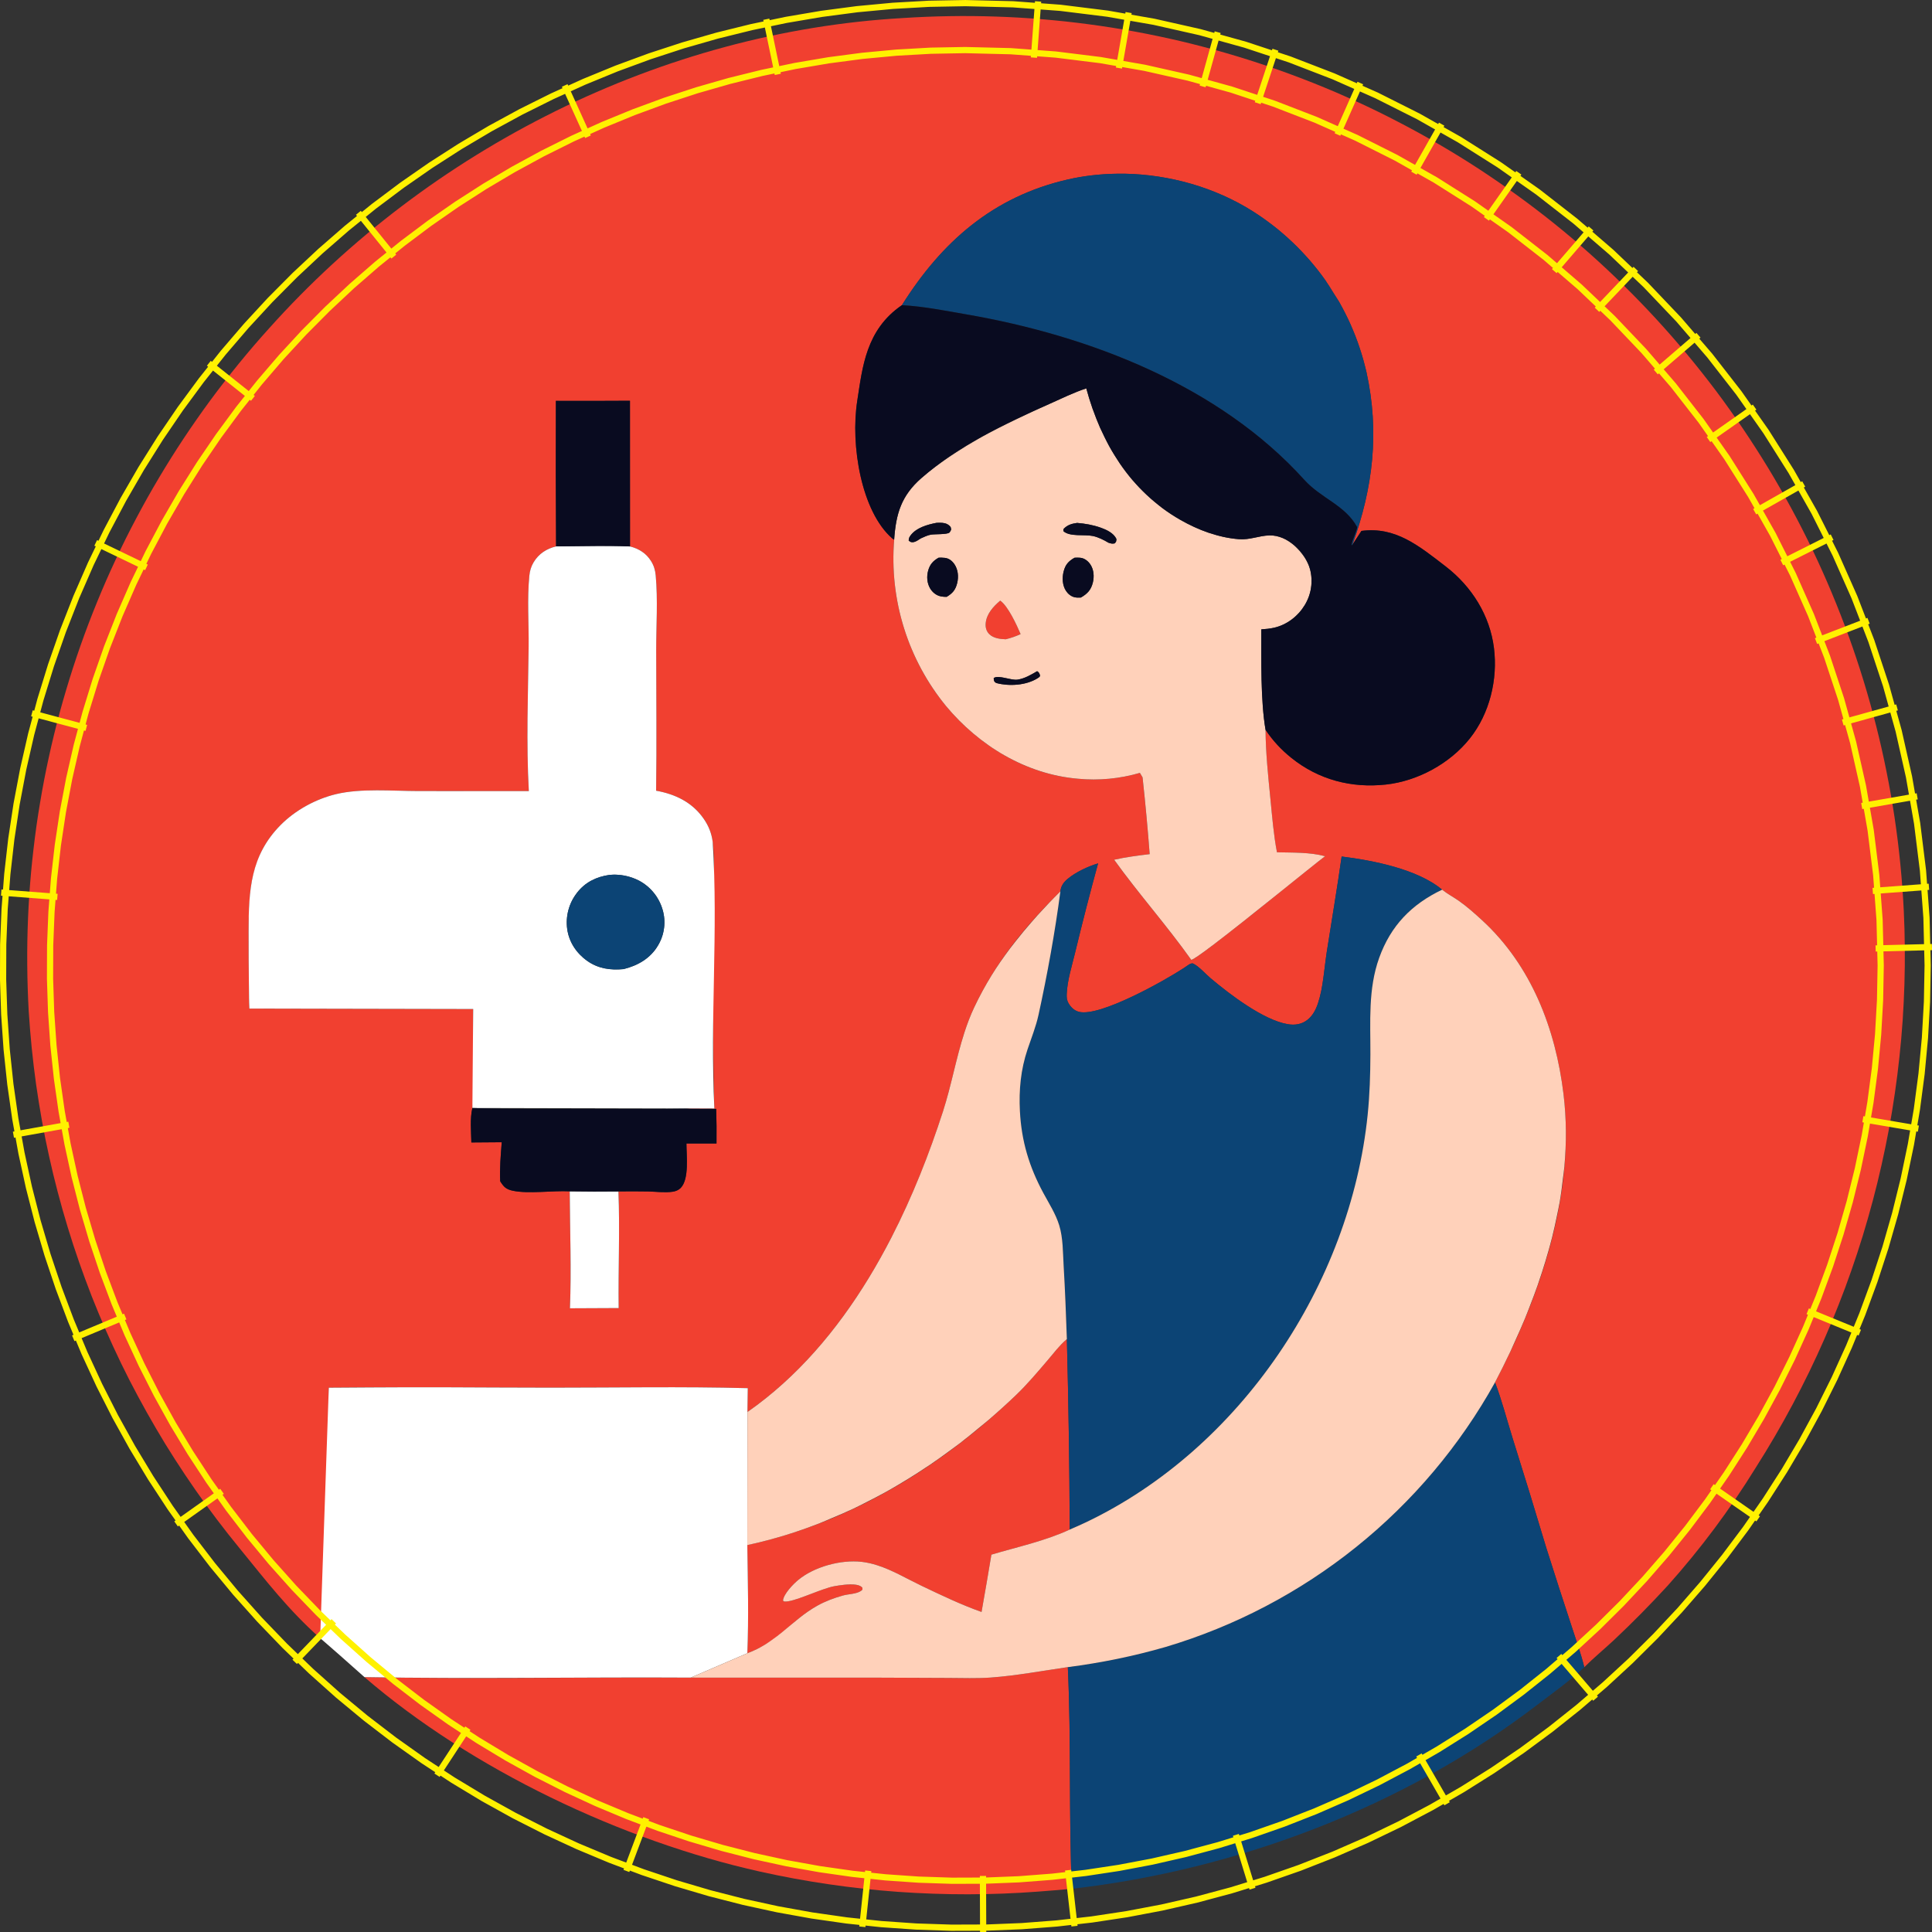
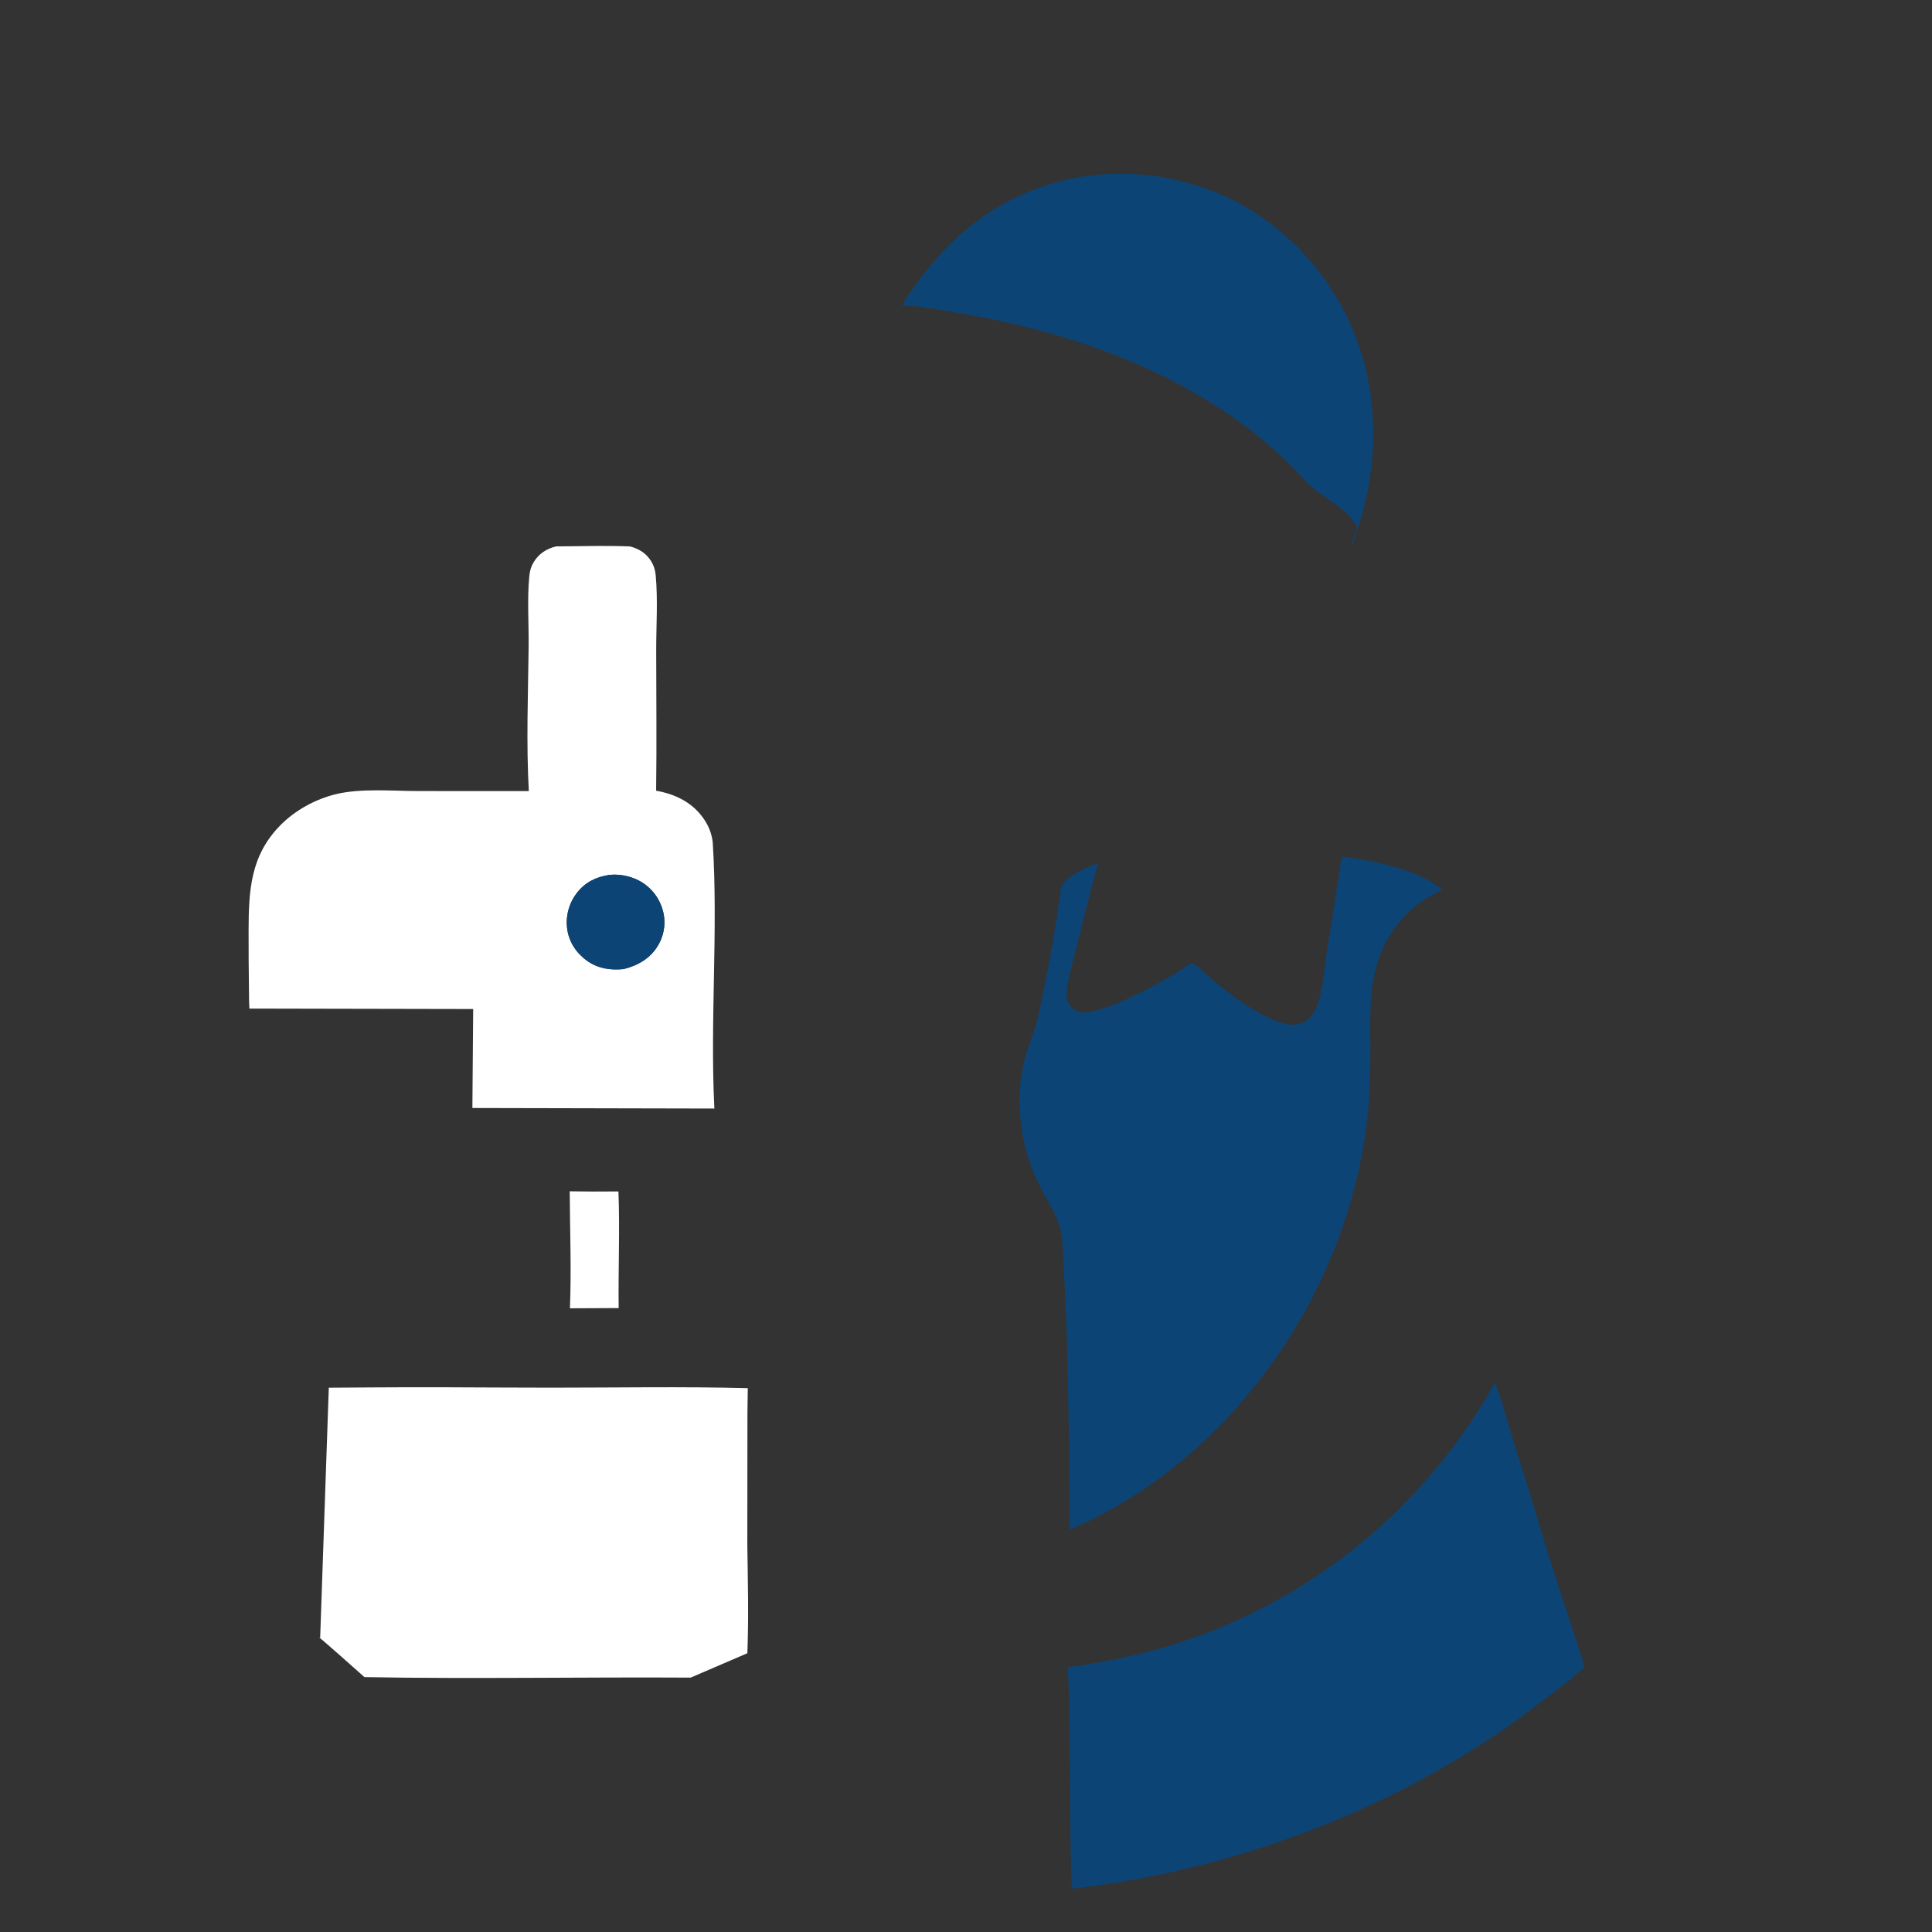
<svg xmlns="http://www.w3.org/2000/svg" xmlns:ns1="http://sodipodi.sourceforge.net/DTD/sodipodi-0.dtd" xmlns:ns2="http://www.inkscape.org/namespaces/inkscape" xmlns:ns3="http://inkstitch.org/namespace" width="311.106" height="311.151" version="1.1" id="svg21" ns1:docname="haft kobieta w pracowni.svg" ns2:version="1.3 (0e150ed6c4, 2023-07-21)">
  <rect width="100%" height="100%" fill="#333333" stroke="none" />
  <ns1:namedview id="namedview21" pagecolor="#ffffff" bordercolor="#000000" borderopacity="0.25" ns2:showpageshadow="2" ns2:pageopacity="0.0" ns2:pagecheckerboard="0" ns2:deskcolor="#d1d1d1" showguides="true" ns2:zoom="2.569769" ns2:cx="155.54151" ns2:cy="168.17326" ns2:window-width="1920" ns2:window-height="991" ns2:window-x="-9" ns2:window-y="-9" ns2:window-maximized="1" ns2:current-layer="svg21" />
  <defs id="defs21" />
  <g id="g72" ns2:label="czerwony" transform="matrix(0.324,0,0,0.324,-10.193,-11.925)">
-     <path id="path71" style="fill:#f14030" d="m 514.899,44.79 c -3.858,-0.034 -7.716,-0.016 -11.574,0.046 -3.857,0.062 -7.718,0.162 -11.574,0.319 -3.855,0.157 -7.701,0.363 -11.551,0.615 -119.884,6.809 -235.223,65.028 -315.017,154.239 -2.577,2.857 -5.126,5.738 -7.632,8.657 -2.505,2.92 -4.972,5.882 -7.404,8.862 -2.432,2.981 -4.818,5.983 -7.177,9.022 -2.358,3.04 -4.69,6.107 -6.972,9.204 -2.283,3.097 -4.516,6.234 -6.721,9.386 -2.205,3.153 -4.367,6.317 -6.493,9.523 -2.127,3.206 -4.219,6.447 -6.265,9.705 -2.046,3.257 -4.049,6.534 -6.015,9.842 -1.965,3.307 -3.904,6.647 -5.787,10.002 -1.883,3.355 -3.714,6.738 -5.513,10.138 -1.8,3.401 -3.571,6.808 -5.286,10.252 -1.715,3.443 -3.383,6.926 -5.012,10.412 -1.629,3.485 -3.219,6.978 -4.762,10.503 -1.543,3.524 -3.033,7.078 -4.488,10.64 -1.455,3.561 -2.871,7.135 -4.238,10.731 -1.367,3.597 -2.687,7.216 -3.964,10.845 -1.277,3.629 -2.504,7.254 -3.691,10.913 -1.187,3.66 -2.321,7.34 -3.417,11.027 -1.096,3.688 -2.162,7.382 -3.167,11.095 -1.005,3.714 -1.958,7.449 -2.871,11.186 -0.913,3.737 -1.777,7.496 -2.597,11.255 -0.82,3.759 -1.597,7.522 -2.324,11.3 -0.727,3.777 -1.394,7.551 -2.028,11.346 -0.633,3.795 -1.238,7.605 -1.777,11.414 -0.539,3.809 -1.013,7.638 -1.458,11.46 -0.445,3.821 -0.857,7.628 -1.207,11.46 -0.35,3.831 -0.656,7.667 -0.911,11.505 -0.256,3.839 -0.455,7.684 -0.615,11.528 -0.161,3.843 -0.276,7.681 -0.342,11.528 -0.066,3.847 -0.075,7.704 -0.046,11.551 0.03,3.847 0.103,7.706 0.228,11.551 0.125,3.845 0.282,7.687 0.501,11.528 0.185,3.031 0.416,6.042 0.661,9.068 0.244,3.026 0.517,6.047 0.82,9.068 0.303,3.021 0.64,6.054 1.002,9.068 0.362,3.015 0.741,6.016 1.162,9.022 0.421,3.007 0.887,6.001 1.367,8.999 0.48,2.998 0.988,6.011 1.526,8.999 0.539,2.987 1.089,5.954 1.686,8.931 0.597,2.977 1.236,5.944 1.891,8.908 0.655,2.965 1.337,5.934 2.05,8.885 0.713,2.951 1.462,5.903 2.233,8.84 0.771,2.937 1.564,5.851 2.392,8.771 0.828,2.921 1.689,5.845 2.574,8.749 0.885,2.904 1.792,5.794 2.734,8.68 0.942,2.886 1.918,5.767 2.916,8.635 0.998,2.867 2.022,5.719 3.076,8.566 1.054,2.847 2.126,5.695 3.235,8.521 1.109,2.826 2.253,5.626 3.417,8.43 1.164,2.804 2.358,5.604 3.577,8.384 1.219,2.781 2.463,5.537 3.736,8.293 1.273,2.757 2.569,5.517 3.896,8.247 1.327,2.731 2.675,5.452 4.055,8.156 1.38,2.704 2.805,5.388 4.238,8.065 1.433,2.677 2.89,5.326 4.374,7.974 1.485,2.649 2.998,5.288 4.534,7.906 1.537,2.619 3.083,5.226 4.67,7.814 1.587,2.588 3.215,5.167 4.853,7.723 1.637,2.556 3.302,5.085 4.989,7.609 1.687,2.524 3.389,5.028 5.126,7.518 1.737,2.49 3.501,4.971 5.286,7.427 1.785,2.456 3.59,4.893 5.422,7.313 1.833,2.421 3.679,4.815 5.559,7.199 1.879,2.385 3.792,4.762 5.718,7.108 13.569,16.649 24.119,30.458 40.075,44.745 3.847,-41.497 4.678,-82.902 4.283,-124.508 18.386,-0.277 36.779,-0.292 55.18,-0.228 18.401,0.064 36.814,0.201 55.203,0.205 32.579,0.007 65.292,-0.602 97.852,0.251 l -0.159,11.847 c 49.388,-34.465 79.189,-93.616 97.214,-149.455 5.473,-16.954 7.855,-35.454 15.447,-51.557 10.576,-22.432 25.371,-40.446 42.877,-57.731 0.239,-2.615 1.586,-4.534 3.577,-6.197 4.045,-3.378 10.144,-6.228 15.151,-7.723 -4.049,14.778 -7.868,29.622 -11.46,44.517 -1.551,6.499 -3.841,13.633 -4.124,20.299 -0.08,1.868 -0.009,3.154 0.957,4.807 1.163,1.99 2.919,3.619 5.194,4.169 10.453,2.525 42.397,-15.456 52.081,-21.803 l 0.706,-0.478 c 0.468,-0.336 0.953,-0.666 1.435,-0.98 0.67,-0.436 1.673,-1.094 2.461,-0.729 2.751,1.276 6.214,5.205 8.635,7.245 9.584,8.077 26.248,20.816 38.412,22.874 3.464,0.587 6.884,0.081 9.705,-2.119 2.666,-2.079 4.24,-5.12 5.286,-8.27 2.626,-7.908 3.078,-17.216 4.352,-25.448 2.453,-15.845 5.172,-31.619 7.404,-47.502 15.471,1.932 37.662,6.217 49.963,16.495 0.106,0.087 0.211,0.166 0.319,0.251 2.463,1.96 5.28,3.417 7.86,5.217 4.122,2.876 8.037,6.395 11.733,9.797 24.464,22.521 36.464,53.931 40.394,86.324 5.978,49.279 -11.394,100.216 -34.037,143.281 3.382,8.914 5.835,18.34 8.657,27.453 5.737,18.207 11.345,36.457 16.814,54.747 4.141,13.105 8.358,26.181 12.667,39.232 2.135,6.599 4.579,13.392 6.22,20.117 4.723,-4.707 9.952,-8.999 14.832,-13.556 9.216,-8.672 18.1,-17.673 26.656,-26.998 8.147,-9.115 15.883,-18.567 23.193,-28.365 7.31,-9.798 14.156,-19.896 20.573,-30.301 1.625,-2.556 3.231,-5.136 4.807,-7.723 1.576,-2.587 3.122,-5.175 4.648,-7.792 1.527,-2.617 3.036,-5.26 4.511,-7.906 1.476,-2.645 2.927,-5.301 4.352,-7.974 1.425,-2.673 2.819,-5.365 4.192,-8.065 1.373,-2.7 2.734,-5.408 4.055,-8.133 1.321,-2.726 2.604,-5.451 3.873,-8.202 1.269,-2.751 2.52,-5.519 3.736,-8.293 1.216,-2.775 2.414,-5.565 3.577,-8.361 1.163,-2.797 2.286,-5.61 3.395,-8.43 1.109,-2.819 2.203,-5.636 3.258,-8.475 1.055,-2.84 2.076,-5.707 3.076,-8.566 1,-2.859 1.971,-5.711 2.916,-8.589 0.945,-2.878 1.867,-5.762 2.757,-8.657 0.889,-2.895 1.74,-5.814 2.574,-8.726 0.834,-2.912 1.637,-5.821 2.415,-8.749 0.778,-2.927 1.534,-5.875 2.255,-8.817 0.722,-2.942 1.408,-5.885 2.073,-8.84 0.665,-2.955 1.305,-5.918 1.914,-8.885 0.609,-2.967 1.202,-5.929 1.754,-8.908 0.552,-2.979 1.077,-5.966 1.572,-8.954 0.495,-2.989 0.953,-5.979 1.39,-8.976 0.437,-2.997 0.85,-6.017 1.23,-9.022 0.379,-3.005 0.726,-6.01 1.048,-9.022 0.323,-3.012 0.625,-6.027 0.889,-9.045 0.264,-3.018 0.5,-6.023 0.706,-9.045 0.207,-3.022 0.375,-6.064 0.524,-9.09 0.149,-3.025 0.275,-6.04 0.365,-9.068 0.091,-3.028 0.15,-6.061 0.182,-9.09 0.033,-3.029 0.025,-6.061 0,-9.09 -0.025,-3.029 -0.076,-6.04 -0.159,-9.068 -0.084,-3.028 -0.2,-6.064 -0.342,-9.09 -0.189,-3.869 -0.422,-7.733 -0.706,-11.596 -0.285,-3.863 -0.622,-7.719 -1.002,-11.574 -0.381,-3.855 -0.8,-7.706 -1.276,-11.551 -0.477,-3.844 -1.001,-7.697 -1.572,-11.528 -0.571,-3.831 -1.202,-7.644 -1.868,-11.46 -0.666,-3.816 -1.381,-7.616 -2.142,-11.414 -0.761,-3.798 -1.56,-7.59 -2.415,-11.369 -0.855,-3.778 -1.763,-7.545 -2.711,-11.3 -0.949,-3.756 -1.943,-7.501 -2.985,-11.232 -1.041,-3.731 -2.125,-7.46 -3.258,-11.164 -1.133,-3.704 -2.307,-7.375 -3.531,-11.05 -1.225,-3.675 -2.489,-7.338 -3.805,-10.981 -1.316,-3.643 -2.696,-7.281 -4.101,-10.89 -1.406,-3.609 -2.857,-7.203 -4.351,-10.776 -1.495,-3.574 -3.019,-7.127 -4.602,-10.662 -1.583,-3.535 -3.206,-7.054 -4.876,-10.548 -1.67,-3.495 -3.392,-6.96 -5.149,-10.412 -1.757,-3.453 -3.558,-6.89 -5.4,-10.298 -1.841,-3.408 -3.724,-6.778 -5.65,-10.138 -1.925,-3.361 -3.893,-6.712 -5.901,-10.024 -2.009,-3.313 -4.061,-6.581 -6.151,-9.842 -2.09,-3.261 -4.209,-6.497 -6.379,-9.705 -2.17,-3.209 -4.38,-6.392 -6.63,-9.546 -2.249,-3.153 -4.531,-6.289 -6.858,-9.386 -2.327,-3.097 -4.706,-6.166 -7.108,-9.204 -2.403,-3.038 -4.836,-6.044 -7.313,-9.022 -2.477,-2.978 -4.991,-5.924 -7.541,-8.84 -2.551,-2.915 -5.147,-5.806 -7.769,-8.657 -2.622,-2.851 -5.282,-5.667 -7.974,-8.452 -2.692,-2.785 -5.418,-5.53 -8.179,-8.247 -2.76,-2.718 -5.535,-5.394 -8.361,-8.042 -2.827,-2.649 -5.698,-5.26 -8.589,-7.837 -2.885,-2.561 -5.801,-5.097 -8.749,-7.587 -2.948,-2.489 -5.922,-4.943 -8.931,-7.359 -3.009,-2.415 -6.046,-4.79 -9.113,-7.131 -3.067,-2.341 -6.171,-4.64 -9.295,-6.903 -3.125,-2.264 -6.276,-4.489 -9.455,-6.675 -3.179,-2.186 -6.382,-4.341 -9.614,-6.448 -3.233,-2.107 -6.491,-4.171 -9.774,-6.197 -3.284,-2.027 -6.601,-4.002 -9.933,-5.946 -3.333,-1.944 -6.691,-3.857 -10.07,-5.718 -3.38,-1.861 -6.782,-3.668 -10.207,-5.445 -3.425,-1.777 -6.853,-3.525 -10.321,-5.217 -3.468,-1.692 -6.972,-3.338 -10.48,-4.944 -3.509,-1.606 -7.025,-3.175 -10.571,-4.693 -3.547,-1.518 -7.125,-2.99 -10.708,-4.42 -3.584,-1.43 -7.182,-2.805 -10.799,-4.146 -3.618,-1.341 -7.241,-2.645 -10.89,-3.896 -3.65,-1.251 -7.324,-2.462 -11.004,-3.622 -3.679,-1.161 -7.365,-2.28 -11.072,-3.349 -3.707,-1.069 -7.431,-2.076 -11.164,-3.053 -3.732,-0.977 -7.476,-1.918 -11.232,-2.802 -3.755,-0.885 -7.524,-1.715 -11.3,-2.506 -3.776,-0.792 -7.551,-1.535 -11.346,-2.233 -3.795,-0.698 -7.604,-1.356 -11.414,-1.959 -3.811,-0.604 -7.636,-1.154 -11.46,-1.663 -3.825,-0.509 -7.647,-0.975 -11.482,-1.39 -3.836,-0.415 -7.683,-0.774 -11.528,-1.094 -3.845,-0.32 -7.699,-0.596 -11.551,-0.82 -3.852,-0.224 -7.695,-0.395 -11.551,-0.524 -3.856,-0.129 -7.715,-0.217 -11.574,-0.251 z m 75.388,78.35 c 5.619,0.096 11.259,0.589 16.836,1.435 5.578,0.847 11.113,2.05 16.517,3.622 5.404,1.573 10.69,3.513 15.788,5.787 5.099,2.274 10.011,4.887 14.672,7.837 0.884,0.56 1.75,1.127 2.62,1.709 0.871,0.581 1.742,1.174 2.597,1.777 0.856,0.603 1.688,1.222 2.529,1.845 0.841,0.623 1.681,1.247 2.506,1.891 0.825,0.644 1.651,1.296 2.461,1.959 0.809,0.664 1.6,1.344 2.392,2.028 0.793,0.683 1.571,1.371 2.347,2.073 0.776,0.703 1.542,1.42 2.301,2.142 0.758,0.721 1.515,1.448 2.255,2.187 0.741,0.74 1.464,1.498 2.187,2.255 0.722,0.757 1.438,1.526 2.142,2.301 0.704,0.775 1.412,1.555 2.096,2.347 0.685,0.792 1.34,1.584 2.005,2.392 0.665,0.809 1.337,1.637 1.982,2.461 0.645,0.824 1.267,1.643 1.891,2.483 0.625,0.84 1.241,1.697 1.845,2.552 0.604,0.855 1.194,1.705 1.777,2.574 0.583,0.869 1.17,1.759 1.731,2.643 0.561,0.883 -4.048,-6.114 -3.509,-5.217 0.54,0.897 6.226,9.685 6.744,10.594 0.517,0.91 1.008,1.812 1.504,2.734 0.495,0.922 0.985,1.868 1.458,2.802 0.473,0.933 0.94,1.857 1.39,2.802 0.449,0.945 0.895,1.892 1.321,2.848 0.426,0.955 0.827,1.927 1.23,2.893 0.403,0.966 0.805,1.94 1.185,2.916 0.379,0.975 0.738,1.954 1.094,2.939 0.355,0.985 0.695,1.969 1.025,2.962 0.331,0.993 0.65,1.984 0.957,2.985 0.307,1.001 0.607,2.022 0.889,3.03 0.282,1.008 0.54,2.015 0.797,3.03 0.257,1.014 0.519,2.032 0.752,3.053 6.524,29.639 3.295,57.359 -6.972,85.618 l -0.228,0.41 4.693,-7.177 c 8.425,-1.104 15.505,0.707 22.19,4.101 3.343,1.697 6.579,3.795 9.842,6.129 3.263,2.334 6.558,4.895 9.979,7.541 3.208,2.482 6.183,5.237 8.862,8.225 2.68,2.987 5.055,6.196 7.108,9.614 2.053,3.418 3.775,7.047 5.103,10.822 1.329,3.775 2.273,7.72 2.78,11.779 0.488,3.913 0.604,7.886 0.342,11.87 -0.262,3.983 -0.907,7.975 -1.914,11.847 -1.006,3.872 -2.38,7.631 -4.124,11.209 -1.743,3.578 -3.86,6.969 -6.334,10.07 -2.474,3.102 -5.314,5.975 -8.452,8.566 -3.139,2.592 -6.557,4.905 -10.161,6.88 -3.604,1.976 -7.407,3.598 -11.277,4.853 -3.87,1.254 -7.818,2.124 -11.756,2.552 -4.319,0.469 -8.568,0.56 -12.736,0.251 -4.167,-0.309 -8.25,-1.017 -12.212,-2.119 -7.924,-2.204 -15.383,-5.996 -22.168,-11.46 -4.975,-4.006 -9.201,-8.557 -12.736,-13.875 0.089,11.451 1.285,22.899 2.415,34.288 0.874,8.812 1.587,17.889 3.258,26.587 7.726,0.201 16.415,-0.091 23.899,1.959 -8.934,6.747 -62.796,51.078 -66.48,51.512 -12.144,-17.102 -26.11,-32.756 -38.343,-49.758 5.789,-1.323 11.789,-2.082 17.679,-2.802 -0.97,-12.737 -2.162,-25.441 -3.554,-38.138 l -1.321,-2.233 c -2.491,0.726 -5.015,1.336 -7.564,1.823 -2.549,0.487 -5.117,0.85 -7.701,1.094 -2.583,0.244 -5.174,0.366 -7.769,0.365 -2.595,-6.7e-4 -5.186,-0.118 -7.769,-0.365 -25.841,-2.206 -49.123,-16.45 -65.5,-36.088 -0.587,-0.716 -1.163,-1.435 -1.731,-2.164 -0.569,-0.729 -1.135,-1.467 -1.686,-2.21 -0.551,-0.743 -1.107,-1.5 -1.64,-2.256 -0.533,-0.756 -1.057,-1.51 -1.572,-2.278 -0.515,-0.769 -1.008,-1.543 -1.504,-2.324 -0.497,-0.781 -1.003,-1.577 -1.481,-2.369 -0.477,-0.792 -0.931,-1.588 -1.39,-2.392 -0.459,-0.803 -0.906,-1.6 -1.344,-2.415 -0.439,-0.814 -0.879,-1.636 -1.299,-2.461 -0.419,-0.825 -0.831,-1.671 -1.23,-2.506 -0.4,-0.835 -0.783,-1.662 -1.162,-2.506 -0.379,-0.844 -0.758,-1.699 -1.116,-2.552 -0.359,-0.853 -0.687,-1.714 -1.025,-2.574 -0.338,-0.861 -0.684,-1.728 -1.002,-2.597 -0.318,-0.869 -0.615,-1.743 -0.911,-2.62 -0.297,-0.876 -0.59,-1.737 -0.866,-2.62 -0.276,-0.883 -0.543,-1.776 -0.797,-2.666 -0.255,-0.889 -0.496,-1.793 -0.729,-2.688 -0.233,-0.896 -0.449,-1.788 -0.661,-2.688 -0.211,-0.901 -0.402,-1.806 -0.592,-2.711 -0.19,-0.906 -0.379,-1.802 -0.547,-2.711 -0.168,-0.91 -0.332,-1.82 -0.478,-2.734 -0.146,-0.913 -0.286,-1.84 -0.41,-2.757 -0.124,-0.917 -0.217,-1.837 -0.319,-2.757 -0.102,-0.919 -0.193,-1.835 -0.273,-2.757 -0.08,-0.922 -0.147,-1.856 -0.205,-2.78 -0.058,-0.923 -0.123,-1.832 -0.159,-2.757 -0.035,-0.925 -0.055,-1.855 -0.068,-2.779 -0.014,-0.925 -0.008,-1.854 0,-2.78 0.009,-0.925 0.014,-1.855 0.046,-2.779 0.031,-0.925 0.083,-1.833 0.137,-2.757 0.053,-0.924 0.107,-1.858 0.182,-2.779 -0.428,-0.26 -0.551,-0.31 -0.98,-0.683 -15.259,-13.282 -20.823,-46.146 -17.338,-68.417 0.65,-4.154 1.228,-8.444 2.028,-12.713 0.8,-4.269 1.815,-8.518 3.304,-12.644 2.977,-8.253 7.869,-15.964 16.836,-22.099 19.788,-31.487 45.34,-54.009 82.542,-62.493 7.664,-1.748 15.582,-2.67 23.557,-2.825 1.495,-0.029 2.99,-0.048 4.488,-0.023 z m -245.735,112.843 0.023,72.404 c 2.202,0.565 4.203,1.4 5.969,2.597 1.766,1.197 3.292,2.745 4.511,4.716 1.376,2.227 2.061,4.47 2.301,7.063 0.563,6.073 0.605,12.351 0.524,18.636 -0.081,6.285 -0.302,12.572 -0.296,18.682 0.02,23.225 0.302,46.495 -0.023,69.715 9.577,1.723 17.993,5.755 23.671,13.966 2.473,3.577 3.882,7.225 4.443,11.551 1.397,10.77 0.209,25.246 0.273,36.384 0.093,15.993 -0.016,32.032 -0.023,48.049 -0.006,16.017 0.089,32.023 0.57,48.003 -4.811,-0.038 -9.717,-0.282 -14.513,0.091 l 15.424,0.068 c 0.178,5.73 0.235,11.468 0.159,17.201 h -14.945 c 0.009,5.929 1.468,17.76 -2.871,22.122 -1.099,1.105 -2.492,1.647 -4.01,1.868 -3.844,0.559 -8.252,-0.046 -12.166,-0.137 -4.911,-0.114 -9.829,-0.056 -14.74,-0.023 0.75,19.232 -0.154,38.711 0.091,57.982 l -24.218,0.114 c 0.771,-19.238 0.008,-38.883 -0.091,-58.142 -8.524,-0.437 -20.617,1.379 -28.41,-0.319 -3.271,-0.713 -4.4,-1.912 -6.151,-4.693 -0.296,-6.444 0.273,-12.963 0.775,-19.388 l -15.105,0.114 c -0.058,-2.74 -0.237,-5.685 -0.251,-8.612 -0.014,-2.927 0.13,-5.833 0.752,-8.498 0.938,-5.136 0.356,-11.276 0.365,-16.54 l 0.046,-32.67 -111.225,-0.205 c -0.197,-3.398 -0.185,-6.825 -0.228,-10.229 -0.137,-9.479 -0.204,-18.953 -0.182,-28.433 0.009,-4.376 0.14,-8.595 0.365,-12.713 0.162,-2.964 0.356,-5.913 0.752,-8.749 0.416,-2.981 1.055,-5.882 1.845,-8.726 0.201,-0.723 0.431,-1.427 0.661,-2.142 0.923,-2.867 1.995,-5.697 3.463,-8.43 2.183,-4.062 5.036,-7.976 8.771,-11.756 7.361,-7.45 17.489,-12.982 27.658,-15.424 12.378,-2.971 27.978,-1.548 40.713,-1.526 l 55.066,0.023 c -0.332,-5.944 -0.522,-11.899 -0.615,-17.884 -0.129,-8.316 -0.05,-16.657 0.068,-24.993 0.137,-9.669 0.321,-19.317 0.433,-28.911 0.067,-5.76 -0.111,-11.707 -0.182,-17.634 -0.071,-5.927 -0.02,-11.827 0.547,-17.543 0.243,-2.452 0.846,-4.621 2.119,-6.744 2.565,-4.277 6.396,-6.754 11.164,-7.906 -0.154,-24.115 -0.184,-48.221 -0.091,-72.335 12.269,0.052 24.548,0.033 36.817,-0.046 z m 184.016,99.333 c -3.458,2.943 -6.847,6.62 -7.222,11.391 -0.152,1.944 0.347,3.803 1.731,5.217 2.074,2.119 5.413,2.501 8.225,2.597 2.637,-0.633 4.937,-1.437 7.404,-2.552 -1.873,-4.447 -6.247,-13.976 -10.138,-16.654 z m 33.126,367.03 c -0.136,0.114 -0.275,0.249 -0.41,0.365 -3.377,2.923 -6.215,6.697 -9.113,10.093 -5.075,5.946 -10.139,11.967 -15.788,17.383 -37.272,35.735 -82.667,63.515 -133.507,74.522 0.13,8.935 0.306,17.914 0.365,26.884 0.059,8.969 0.006,17.933 -0.342,26.861 15.439,-5.627 21.546,-16.229 34.835,-23.648 3.94,-2.199 8.304,-3.797 12.644,-5.012 2.689,-0.752 6.492,-0.739 8.84,-2.21 0.528,-0.331 0.53,-0.379 0.889,-0.775 -0.082,-1.003 0.146,-0.838 -0.547,-1.39 -2.647,-2.107 -10.176,-0.818 -13.396,-0.273 -6.83,1.156 -20.492,8.246 -25.015,7.587 l -0.547,-0.433 c 0.301,-3.286 5.079,-8.183 7.587,-10.252 8.03,-6.624 21.263,-10.19 31.509,-9.022 10.682,1.219 20.151,7.318 29.663,11.87 9.727,4.655 19.773,9.454 29.937,13.055 1.685,-9.485 3.321,-18.974 4.898,-28.478 12.827,-3.818 26.765,-6.799 38.913,-12.462 -0.124,-31.554 -0.597,-63.119 -1.413,-94.662 z m 0.478,163.033 c -12.701,1.804 -25.646,4.261 -38.434,5.172 -6.86,0.488 -13.853,0.233 -20.732,0.205 l -34.311,-0.159 -93.979,-0.023 c -21.325,-0.133 -43.535,0.019 -65.683,0.114 -0.189,9.8e-4 -0.38,-10e-4 -0.57,0 -31.971,0.166 -63.931,0.298 -95.87,-0.365 53.191,45.894 128.286,81.431 196.592,96.667 5.65,1.257 11.326,2.414 17.019,3.463 5.693,1.049 11.406,1.986 17.133,2.825 5.727,0.839 11.47,1.582 17.224,2.21 5.755,0.628 11.519,1.157 17.292,1.572 5.773,0.416 11.553,0.708 17.338,0.911 5.785,0.203 11.572,0.306 17.36,0.296 5.789,-0.009 11.576,-0.12 17.36,-0.342 5.784,-0.222 11.543,-0.545 17.315,-0.98 5.64,-0.421 11.296,-0.901 16.928,-1.413 -0.385,-9.166 -0.605,-18.339 -0.729,-27.522 -0.249,-18.366 -0.147,-36.746 -0.433,-55.111 -0.143,-9.183 -0.399,-18.356 -0.82,-27.522 z" ns3:enable_random_stitch_length="True" ns3:fill_underlay_row_spacing_mm="4" />
-   </g>
+     </g>
  <g id="g74" ns2:label="biały" transform="matrix(0.324,0,0,0.324,-10.193,-11.925)">
    <path d="m 335.4,308.166 c -9.186,-0.085 -18.401,0.16 -27.568,0.199 -4.768,1.152 -8.613,3.633 -11.178,7.91 -1.273,2.123 -1.874,4.278 -2.117,6.73 -1.133,11.431 -0.214,23.662 -0.348,35.182 -0.277,23.814 -1.228,48.023 0.098,71.801 l -55.051,-0.029 c -12.735,-0.022 -28.351,-1.45 -40.729,1.521 -10.169,2.442 -20.282,7.968 -27.643,15.418 -14.94,15.121 -15.811,32.421 -15.854,52.51 -0.022,9.48 0.036,18.96 0.174,28.439 0.043,3.405 0.02,6.827 0.217,10.225 l 111.23,0.221 c 0.003,-0.006 -0.396,49.193 -0.396,49.193 120.266,0.262 0,0 120.266,0.262 -2.201,-44.046 1.954,-88.451 -0.818,-132.432 -0.561,-4.326 -1.986,-7.974 -4.459,-11.551 -5.678,-8.211 -14.093,-12.256 -23.67,-13.979 0.325,-23.221 0.057,-46.484 0.037,-69.709 -0.011,-12.22 0.88,-25.178 -0.246,-37.324 -0.24,-2.593 -0.909,-4.822 -2.285,-7.049 -2.438,-3.943 -6.082,-6.193 -10.486,-7.324 -3.053,-0.121 -6.112,-0.187 -9.174,-0.215 z m 1.805,163.352 c 0.318,0.004 0.635,0.014 0.953,0.029 0.635,0.032 1.268,0.087 1.898,0.164 0.631,0.077 1.259,0.176 1.883,0.297 0.624,0.122 1.242,0.266 1.855,0.432 0.614,0.166 1.22,0.354 1.82,0.564 0.6,0.209 1.192,0.439 1.775,0.691 0.583,0.252 1.157,0.525 1.721,0.818 0.347,0.186 0.691,0.379 1.029,0.582 0.337,0.203 0.669,0.415 0.996,0.635 0.327,0.219 0.65,0.445 0.967,0.68 0.316,0.235 0.626,0.48 0.93,0.73 0.304,0.251 0.601,0.507 0.893,0.773 0.291,0.265 0.576,0.539 0.854,0.818 0.278,0.279 0.549,0.566 0.812,0.859 0.263,0.293 0.519,0.59 0.768,0.896 0.249,0.305 0.489,0.618 0.723,0.936 0.233,0.318 0.458,0.64 0.676,0.969 0.217,0.329 0.426,0.663 0.627,1.002 0.201,0.339 0.393,0.683 0.576,1.031 0.184,0.349 0.359,0.701 0.525,1.059 0.166,0.357 0.322,0.719 0.471,1.084 0.148,0.365 0.288,0.733 0.418,1.105 0.13,0.372 0.25,0.747 0.361,1.125 0.111,0.369 0.211,0.741 0.303,1.115 0.091,0.375 0.173,0.753 0.244,1.133 0.072,0.379 0.136,0.758 0.188,1.141 0.052,0.382 0.093,0.766 0.125,1.15 0.033,0.385 0.054,0.769 0.066,1.154 0.012,0.385 0.015,0.77 0.008,1.156 -0.008,0.385 -0.025,0.772 -0.053,1.156 -0.028,0.385 -0.066,0.768 -0.113,1.15 -0.048,0.383 -0.105,0.765 -0.172,1.145 -0.067,0.38 -0.145,0.757 -0.232,1.133 -0.087,0.375 -0.183,0.748 -0.289,1.119 -0.107,0.371 -0.221,0.739 -0.346,1.104 -0.125,0.365 -0.26,0.726 -0.404,1.084 -0.144,0.357 -0.298,0.713 -0.461,1.062 -0.162,0.35 -0.332,0.696 -0.512,1.037 -0.181,0.341 -0.371,0.676 -0.568,1.008 -3.765,6.447 -10.107,10.069 -17.16,11.803 -6.549,0.619 -12.592,-0.235 -18.074,-4.109 -5.305,-3.749 -9.025,-9.325 -9.924,-15.801 -0.054,-0.395 -0.097,-0.79 -0.131,-1.188 -0.034,-0.397 -0.06,-0.797 -0.074,-1.195 -0.014,-0.399 -0.017,-0.796 -0.012,-1.195 0.005,-0.399 0.021,-0.797 0.047,-1.195 0.025,-0.399 0.06,-0.797 0.105,-1.193 0.045,-0.397 0.101,-0.79 0.166,-1.184 0.065,-0.393 0.14,-0.786 0.225,-1.176 0.085,-0.39 0.178,-0.777 0.281,-1.162 0.104,-0.385 0.218,-0.769 0.342,-1.148 0.123,-0.379 0.254,-0.756 0.396,-1.129 0.142,-0.373 0.293,-0.74 0.453,-1.105 0.16,-0.365 0.33,-0.729 0.508,-1.086 0.179,-0.357 0.365,-0.707 0.561,-1.055 0.196,-0.348 0.401,-0.692 0.613,-1.029 0.213,-0.337 0.435,-0.667 0.664,-0.994 0.229,-0.326 0.466,-0.646 0.711,-0.961 4.133,-5.342 9.598,-7.944 16.135,-8.91 0.633,-0.059 1.267,-0.097 1.902,-0.111 0.318,-0.007 0.633,-0.008 0.951,-0.004 z m -22.594,157.367 c 0.1,19.259 0.875,38.907 0.104,58.145 l 24.221,-0.111 c -0.245,-19.271 0.639,-38.737 -0.111,-57.969 -8.071,0.09 -16.142,0.07 -24.213,-0.064 z m -64.551,97.387 c -18.401,-0.064 -55.187,0.219 -55.188,0.219 l -4.303,124.705 c -4.278,-4.333 22.02,19.137 22.02,19.137 52.634,0.979 109.493,-0.081 162.137,0.248 l 28.17,-12.123 c 0.695,-17.856 0.242,-35.87 -0.018,-53.74 l 0.06,-66.145 0.17,-11.85 c -32.561,-0.853 -65.276,-0.243 -97.855,-0.25 -18.389,-0.004 -36.792,-0.137 -55.193,-0.201 z" style="opacity:1;vector-effect:none;fill:#ffffff;fill-rule:evenodd;stroke-width:0.529;stop-color:#000000;stop-opacity:1" id="path55" ns1:nodetypes="scccscccccccccccccccccssccscccsccccssscccsccscscscscsccccccccccccscscccccscccscccccccccscccsssccccccccsss" ns3:running_stitch_length_mm="2.5" ns3:fill_underlay_row_spacing_mm="4" />
  </g>
  <g id="g73" ns2:label="granatowy" transform="matrix(0.324,0,0,0.324,-10.193,-11.925)">
    <path id="path69" style="fill:#0c4475" d="m 590.288,123.14 c -1.498,-0.025 -2.993,-0.007 -4.488,0.023 -7.976,0.155 -15.893,1.077 -23.557,2.825 -37.202,8.484 -62.754,31.006 -82.542,62.493 10.702,0.557 21.543,2.758 32.101,4.579 7.617,1.313 15.283,2.871 22.965,4.648 7.682,1.776 15.365,3.791 23.011,6.06 7.645,2.269 15.253,4.772 22.76,7.564 7.507,2.792 14.923,5.859 22.19,9.204 3.634,1.673 7.222,3.424 10.776,5.24 7.109,3.633 14.061,7.548 20.778,11.779 3.358,2.115 6.647,4.314 9.888,6.584 3.241,2.271 6.435,4.61 9.546,7.04 3.088,2.411 6.097,4.902 9.045,7.473 0.023,0.02 0.046,0.049 0.068,0.068 0.023,0.02 0.045,0.048 0.068,0.068 2.944,2.573 5.82,5.214 8.612,7.951 2.813,2.759 5.556,5.615 8.202,8.544 4.186,4.634 9.219,7.752 13.966,11.072 2.374,1.66 4.657,3.352 6.744,5.331 1.043,0.99 2.043,2.062 2.962,3.212 0.918,1.15 1.771,2.394 2.529,3.759 0.131,0.235 -0.045,0.922 -0.342,1.823 -0.593,1.8 -1.716,4.452 -2.164,6.037 -0.224,0.792 -0.274,1.302 0,1.321 l 0.228,-0.41 c 10.267,-28.259 13.495,-55.979 6.972,-85.618 -0.233,-1.021 -0.494,-2.039 -0.752,-3.053 -0.257,-1.015 -0.515,-2.022 -0.797,-3.03 -0.282,-1.008 -0.582,-2.029 -0.889,-3.03 -0.307,-1.001 -0.626,-1.992 -0.957,-2.985 -0.331,-0.993 -0.67,-1.977 -1.025,-2.962 -0.355,-0.985 -0.715,-1.964 -1.094,-2.939 -0.379,-0.976 -0.782,-1.95 -1.185,-2.916 -0.403,-0.966 -0.804,-1.938 -1.23,-2.893 -0.427,-0.956 -0.872,-1.903 -1.321,-2.848 -0.449,-0.945 -0.917,-1.869 -1.39,-2.802 -0.473,-0.934 -0.963,-1.88 -1.458,-2.802 -0.495,-0.922 -0.986,-1.824 -1.504,-2.734 -0.517,-0.909 -6.204,-9.697 -6.744,-10.594 -0.604,-0.855 -1.221,-1.712 -1.845,-2.552 -0.624,-0.84 -1.246,-1.659 -1.891,-2.483 -0.645,-0.824 -1.317,-1.652 -1.982,-2.461 -0.665,-0.808 -1.32,-1.6 -2.005,-2.392 -0.684,-0.792 -1.392,-1.572 -2.096,-2.347 -0.703,-0.775 -1.42,-1.544 -2.142,-2.301 -0.723,-0.757 -1.446,-1.515 -2.187,-2.255 -0.741,-0.739 -1.497,-1.466 -2.255,-2.187 -0.759,-0.721 -1.525,-1.439 -2.301,-2.142 -0.775,-0.702 -1.553,-1.39 -2.347,-2.073 -0.793,-0.683 -1.583,-1.364 -2.392,-2.028 -0.809,-0.663 -1.636,-1.315 -2.461,-1.959 -0.825,-0.644 -1.665,-1.268 -2.506,-1.891 -0.841,-0.623 -1.673,-1.243 -2.529,-1.845 -0.855,-0.603 -1.727,-1.196 -2.597,-1.777 -0.87,-0.582 -1.736,-1.149 -2.62,-1.709 -18.643,-11.802 -41.338,-18.3 -63.814,-18.682 z m 99.971,53.084 c -0.539,-0.897 4.07,6.101 3.509,5.217 -0.561,-0.883 -1.148,-1.773 -1.731,-2.643 -0.583,-0.869 -1.173,-1.72 -1.777,-2.574 z m 7.997,286.265 c -2.232,15.883 -4.951,31.657 -7.404,47.502 -0.496,3.205 -0.875,6.572 -1.299,9.956 -0.142,1.133 -0.296,2.218 -0.456,3.349 -0.285,2.015 -0.579,4.03 -0.98,5.992 -0.432,2.113 -0.961,4.174 -1.618,6.151 -0.523,1.575 -1.172,3.117 -2.028,4.534 -0.855,1.417 -1.925,2.697 -3.258,3.736 -1.411,1.1 -2.959,1.79 -4.602,2.119 -1.644,0.329 -3.371,0.294 -5.103,0 -1.52,-0.257 -3.123,-0.669 -4.762,-1.23 -1.638,-0.561 -3.324,-1.268 -5.035,-2.073 -3.421,-1.611 -6.926,-3.651 -10.366,-5.878 -3.441,-2.227 -6.812,-4.631 -9.911,-6.994 -3.099,-2.363 -5.943,-4.679 -8.338,-6.698 -1.21,-1.02 -2.678,-2.525 -4.192,-3.919 -1.514,-1.394 -3.067,-2.688 -4.443,-3.326 -0.394,-0.182 -0.84,-0.102 -1.276,0.068 -0.436,0.17 -0.85,0.443 -1.185,0.661 -0.482,0.314 -0.967,0.644 -1.435,0.98 l -0.706,0.478 c -2.421,1.587 -6.234,3.909 -10.753,6.448 -4.519,2.539 -9.763,5.305 -15.014,7.792 -5.251,2.487 -10.512,4.699 -15.128,6.129 -2.308,0.715 -4.464,1.218 -6.356,1.481 -1.893,0.262 -3.523,0.27 -4.83,-0.046 -1.137,-0.275 -2.138,-0.823 -3.007,-1.549 -0.869,-0.726 -1.606,-1.625 -2.187,-2.62 -0.483,-0.827 -0.736,-1.56 -0.866,-2.324 -0.129,-0.764 -0.131,-1.549 -0.091,-2.483 0.141,-3.333 0.77,-6.802 1.572,-10.229 0.802,-3.427 1.776,-6.82 2.552,-10.07 3.591,-14.896 7.411,-29.74 11.46,-44.517 -2.503,0.747 -5.295,1.826 -7.951,3.144 -2.657,1.318 -5.177,2.89 -7.199,4.579 -0.996,0.831 -1.845,1.716 -2.461,2.734 -0.615,1.018 -0.997,2.156 -1.116,3.463 -2.693,20.46 -6.491,41.248 -10.89,61.4 -1.274,5.834 -3.548,11.501 -5.445,17.155 -3.368,10.037 -4.35,20.096 -3.805,30.643 0.771,14.921 4.598,27.61 11.665,40.713 2.804,5.199 6.171,10.407 7.906,16.085 1.927,6.303 1.775,13.474 2.164,20.026 0.724,12.181 1.188,24.309 1.618,36.498 0.815,31.544 1.289,63.108 1.413,94.662 2.722,-1.154 5.413,-2.362 8.088,-3.622 76.791,-36.631 131.366,-118.352 140,-202.516 1.027,-10.013 1.313,-19.991 1.344,-30.05 0.049,-16.176 -1.2,-32.447 4.374,-47.958 5.743,-15.979 16.059,-26.605 31.303,-33.878 -1.538,-1.285 -3.22,-2.495 -5.035,-3.6 -1.815,-1.104 -3.76,-2.115 -5.787,-3.053 -4.053,-1.876 -8.475,-3.442 -12.986,-4.739 -4.511,-1.297 -9.107,-2.334 -13.556,-3.167 -4.449,-0.833 -8.731,-1.454 -12.599,-1.937 z m -361.995,9.022 c -0.635,0.015 -1.281,0.055 -1.914,0.114 -1.634,0.241 -3.197,0.585 -4.693,1.048 -1.496,0.463 -2.91,1.058 -4.26,1.777 -1.35,0.72 -2.632,1.564 -3.828,2.574 -1.196,1.01 -2.316,2.173 -3.349,3.509 -0.245,0.315 -0.477,0.654 -0.706,0.98 -0.229,0.327 -0.447,0.642 -0.661,0.98 -0.213,0.337 -0.419,0.677 -0.615,1.025 -0.195,0.347 -0.391,0.714 -0.57,1.071 -0.178,0.357 -0.341,0.705 -0.501,1.071 -0.16,0.365 -0.314,0.744 -0.456,1.116 -0.142,0.373 -0.265,0.737 -0.387,1.116 -0.123,0.379 -0.238,0.777 -0.342,1.162 -0.103,0.385 -0.211,0.772 -0.296,1.162 -0.085,0.39 -0.163,0.791 -0.228,1.185 -0.065,0.393 -0.114,0.765 -0.159,1.162 -0.045,0.396 -0.089,0.809 -0.114,1.207 -0.026,0.398 -0.041,0.786 -0.046,1.185 -0.005,0.399 0.009,0.809 0.023,1.207 0.015,0.399 0.034,0.787 0.068,1.185 0.034,0.397 0.083,0.789 0.137,1.185 0.225,1.619 0.627,3.201 1.185,4.693 0.558,1.492 1.266,2.902 2.119,4.238 0.853,1.336 1.853,2.585 2.962,3.736 1.109,1.151 2.319,2.207 3.645,3.144 1.37,0.969 2.798,1.754 4.238,2.369 1.44,0.615 2.913,1.057 4.42,1.367 1.507,0.31 3.029,0.47 4.602,0.524 1.573,0.054 3.193,-0.004 4.83,-0.159 1.763,-0.433 3.481,-0.979 5.126,-1.663 1.645,-0.684 3.224,-1.497 4.693,-2.461 1.469,-0.964 2.821,-2.076 4.055,-3.349 0.617,-0.637 1.207,-1.308 1.754,-2.028 0.548,-0.719 1.056,-1.495 1.526,-2.301 0.197,-0.331 0.389,-0.662 0.57,-1.002 0.18,-0.341 0.339,-0.698 0.501,-1.048 0.163,-0.35 0.334,-0.691 0.478,-1.048 0.144,-0.358 0.262,-0.729 0.387,-1.094 0.125,-0.365 0.258,-0.722 0.365,-1.094 0.106,-0.371 0.187,-0.741 0.273,-1.116 0.087,-0.376 0.161,-0.759 0.228,-1.139 0.067,-0.379 0.134,-0.756 0.182,-1.139 0.047,-0.383 0.086,-0.777 0.114,-1.162 0.027,-0.385 0.038,-0.777 0.046,-1.162 0.007,-0.386 0.012,-0.754 0,-1.139 -0.012,-0.385 -0.036,-0.777 -0.068,-1.162 -0.032,-0.384 -0.062,-0.757 -0.114,-1.139 -0.052,-0.383 -0.133,-0.76 -0.205,-1.139 -0.071,-0.379 -0.137,-0.764 -0.228,-1.139 -0.091,-0.375 -0.208,-0.747 -0.319,-1.116 -0.111,-0.378 -0.235,-0.767 -0.365,-1.139 -0.13,-0.372 -0.262,-0.729 -0.41,-1.094 -0.149,-0.365 -0.312,-0.736 -0.478,-1.094 -0.166,-0.357 -0.34,-0.699 -0.524,-1.048 -0.183,-0.349 -0.369,-0.687 -0.57,-1.025 -0.201,-0.339 -0.398,-0.674 -0.615,-1.002 -0.217,-0.329 -0.45,-0.662 -0.683,-0.98 -0.233,-0.317 -0.48,-0.629 -0.729,-0.934 -0.249,-0.306 -0.488,-0.596 -0.752,-0.889 -0.263,-0.293 -0.542,-0.586 -0.82,-0.866 -0.278,-0.279 -0.575,-0.555 -0.866,-0.82 -0.291,-0.266 -0.585,-0.524 -0.889,-0.775 -0.304,-0.251 -0.618,-0.494 -0.934,-0.729 -0.317,-0.235 -0.63,-0.464 -0.957,-0.683 -0.327,-0.22 -0.665,-0.435 -1.002,-0.638 -0.338,-0.203 -0.678,-0.384 -1.025,-0.57 -0.564,-0.293 -1.125,-0.568 -1.709,-0.82 -0.583,-0.252 -1.177,-0.474 -1.777,-0.683 -0.6,-0.21 -1.209,-0.404 -1.823,-0.57 -0.613,-0.166 -1.244,-0.311 -1.868,-0.433 -0.623,-0.121 -1.237,-0.219 -1.868,-0.296 -0.631,-0.077 -1.279,-0.127 -1.914,-0.159 -0.318,-0.016 -0.639,-0.042 -0.957,-0.046 -0.318,-0.004 -0.616,-0.007 -0.934,0 z m 438.226,252.342 c -1.089,1.961 -2.19,3.898 -3.326,5.832 -1.137,1.934 -2.303,3.858 -3.486,5.764 -1.183,1.906 -2.394,3.796 -3.622,5.673 -1.228,1.877 -2.485,3.735 -3.759,5.582 -1.273,1.847 -2.555,3.675 -3.873,5.491 -1.318,1.815 -2.671,3.616 -4.033,5.4 -1.361,1.783 -2.742,3.559 -4.146,5.308 -1.405,1.749 -2.814,3.479 -4.26,5.194 -1.446,1.715 -2.91,3.401 -4.397,5.081 -1.487,1.679 -3.006,3.346 -4.534,4.989 -1.527,1.643 -3.081,3.27 -4.648,4.876 -1.567,1.605 -3.133,3.194 -4.739,4.762 -1.605,1.567 -3.233,3.12 -4.876,4.648 -1.643,1.528 -3.311,3.023 -4.989,4.511 -1.679,1.487 -3.366,2.95 -5.081,4.397 -1.715,1.447 -3.446,2.878 -5.194,4.283 -1.749,1.405 -3.526,2.784 -5.308,4.146 -1.783,1.362 -3.585,2.714 -5.4,4.033 -1.815,1.318 -3.645,2.598 -5.491,3.873 -1.846,1.274 -3.705,2.53 -5.582,3.759 -1.877,1.229 -3.768,2.439 -5.673,3.622 -1.906,1.184 -3.83,2.349 -5.764,3.486 -1.933,1.137 -3.872,2.236 -5.832,3.326 -1.961,1.09 -3.937,2.17 -5.924,3.212 -1.987,1.042 -3.981,2.059 -5.992,3.053 -2.011,0.993 -4.026,1.949 -6.06,2.893 -2.035,0.945 -4.094,1.884 -6.151,2.78 -2.057,0.895 -4.119,1.752 -6.197,2.597 -2.078,0.845 -4.168,1.666 -6.265,2.461 -2.098,0.795 -4.195,1.557 -6.311,2.301 -2.117,0.743 -4.245,1.472 -6.379,2.164 -2.133,0.692 -4.275,1.364 -6.425,2.005 -16.073,4.635 -32.013,7.862 -48.596,10.024 1.686,36.664 0.443,73.491 1.982,110.155 82.245,-9.391 165.146,-40.766 231.085,-91.245 7.951,-6.087 16.324,-11.989 23.603,-18.887 -0.821,-3.362 -1.833,-6.753 -2.916,-10.116 -1.084,-3.363 -2.236,-6.702 -3.304,-10.002 -4.309,-13.051 -8.527,-26.127 -12.667,-39.232 -5.469,-18.29 -11.076,-36.54 -16.814,-54.747 -1.411,-4.556 -2.737,-9.194 -4.124,-13.806 -1.387,-4.612 -2.843,-9.19 -4.534,-13.647 z" ns3:ties="0" ns3:fill_underlay_row_spacing_mm="4" />
  </g>
  <g id="g75" ns2:label="cielisty" transform="matrix(0.324,0,0,0.324,-10.193,-11.925)">
-     <path d="m 571.344,229.83 c -6.246,2.033 -12.319,5.059 -18.324,7.723 -7.086,3.144 -14.261,6.509 -21.365,10.029 -2.906,1.437 -5.8,2.897 -8.664,4.426 -0.963,0.525 -1.933,1.036 -2.895,1.564 -0.892,0.491 -1.77,1.003 -2.658,1.5 -3.6,2.039 -7.122,4.191 -10.578,6.432 -1.416,0.911 -2.835,1.818 -4.217,2.771 -0.001,10e-4 -0.002,0.003 -0.004,0.004 -4.596,3.172 -9.073,6.491 -13.244,10.143 -2.495,2.184 -4.533,4.38 -6.199,6.648 -1.667,2.268 -2.963,4.608 -3.975,7.08 -1.012,2.472 -1.74,5.076 -2.271,7.871 -0.531,2.795 -0.865,5.782 -1.09,9.02 -0.075,0.922 -0.139,1.846 -0.191,2.77 -0.053,0.923 -0.096,1.847 -0.127,2.771 -0.031,0.925 -0.052,1.85 -0.06,2.775 -0.008,0.925 -0.006,1.85 0.008,2.775 0.013,0.925 0.039,1.849 0.074,2.773 0.036,0.925 0.083,1.85 0.141,2.773 0.058,0.923 0.127,1.846 0.207,2.768 0.08,0.922 0.171,1.842 0.273,2.762 0.102,0.919 0.214,1.839 0.338,2.756 0.124,0.917 0.26,1.831 0.406,2.744 0.147,0.914 0.303,1.826 0.471,2.736 0.167,0.909 0.347,1.817 0.537,2.723 0.19,0.905 0.39,1.808 0.602,2.709 0.211,0.901 0.433,1.799 0.666,2.695 0.233,0.895 0.478,1.786 0.732,2.676 0.254,0.889 0.519,1.777 0.795,2.66 0.275,0.883 0.561,1.763 0.857,2.639 0.297,0.877 0.604,1.749 0.922,2.617 0.318,0.869 0.646,1.736 0.984,2.598 0.339,0.861 0.688,1.716 1.047,2.568 0.359,0.853 0.728,1.703 1.107,2.547 0.379,0.844 0.768,1.683 1.168,2.518 0.399,0.835 0.809,1.664 1.229,2.488 0.419,0.825 0.848,1.645 1.287,2.459 0.439,0.815 0.889,1.622 1.348,2.426 0.459,0.804 0.925,1.603 1.402,2.395 0.478,0.793 0.966,1.579 1.463,2.359 0.496,0.781 1.002,1.556 1.518,2.324 0.515,0.769 1.039,1.531 1.572,2.287 0.533,0.756 1.076,1.505 1.627,2.248 0.551,0.743 1.112,1.48 1.682,2.209 0.569,0.729 1.146,1.452 1.732,2.168 16.378,19.638 39.677,33.876 65.518,36.082 2.583,0.247 5.173,0.37 7.768,0.371 2.595,0.001 5.184,-0.121 7.768,-0.365 2.583,-0.244 5.15,-0.61 7.699,-1.098 2.549,-0.487 5.067,-1.092 7.559,-1.818 l 1.324,2.229 c 1.392,12.697 2.573,25.414 3.543,38.15 -5.89,0.72 -11.879,1.464 -17.668,2.787 6.116,8.501 12.664,16.665 19.201,24.842 6.537,8.177 13.063,16.367 19.135,24.918 0.921,-0.108 4.979,-2.961 10.688,-7.283 17.125,-12.966 49.104,-39.164 55.805,-44.225 -7.484,-2.05 -16.176,-1.756 -23.902,-1.957 -1.671,-8.699 -2.384,-17.764 -3.258,-26.576 -1.13,-11.389 -2.331,-22.838 -2.42,-34.289 -0.625,-3.66 -1.066,-7.667 -1.377,-11.855 -0.311,-4.188 -0.493,-8.555 -0.598,-12.938 -10e-6,-6.8e-4 2e-5,-10e-4 0,-0.002 -0.209,-8.765 -0.11,-17.589 -0.131,-25.141 2.191,-0.139 4.337,-0.342 6.48,-0.842 6.305,-1.471 11.766,-5.688 15.104,-11.191 0.201,-0.331 0.393,-0.666 0.578,-1.006 0.185,-0.341 0.362,-0.686 0.529,-1.035 0.167,-0.349 0.325,-0.703 0.475,-1.061 0.149,-0.357 0.291,-0.718 0.422,-1.082 0.132,-0.364 0.255,-0.731 0.367,-1.102 0.113,-0.37 0.217,-0.742 0.311,-1.117 0.095,-0.376 0.181,-0.753 0.256,-1.133 0.075,-0.38 0.141,-0.761 0.197,-1.145 0.057,-0.383 0.102,-0.767 0.139,-1.152 0.037,-0.386 0.064,-0.773 0.082,-1.16 0.017,-0.387 0.025,-0.773 0.023,-1.16 -0.002,-0.387 -0.014,-0.774 -0.035,-1.16 -0.021,-0.387 -0.053,-0.773 -0.094,-1.158 -0.041,-0.385 -0.09,-0.768 -0.15,-1.15 -0.06,-0.383 -0.128,-0.763 -0.207,-1.143 -0.079,-0.379 -0.17,-0.756 -0.268,-1.131 -0.507,-1.879 -1.444,-3.756 -2.547,-5.562 -4.6e-4,-7.7e-4 -0.001,-10e-4 -0.002,-0.002 -0.318,-0.52 -0.698,-1.009 -1.059,-1.512 -10e-4,-0.002 -0.003,-0.004 -0.004,-0.006 -0.922,-1.285 -1.967,-2.488 -3.121,-3.6 -6.7e-4,-6.4e-4 -10e-4,-0.001 -0.002,-0.002 -0.456,-0.439 -0.893,-0.891 -1.379,-1.293 -1.678,-1.388 -3.476,-2.631 -5.414,-3.449 -2.144,-0.906 -4.404,-1.397 -6.678,-1.33 -2.601,0.076 -5.023,0.649 -7.471,1.15 -2.447,0.501 -4.92,0.931 -7.619,0.723 -2.567,-0.197 -5.115,-0.579 -7.631,-1.119 -0.002,-4.3e-4 -0.004,-0.002 -0.006,-0.002 -2.011,-0.432 -3.984,-1.034 -5.949,-1.656 -0.485,-0.154 -0.987,-0.244 -1.469,-0.408 -0.002,-5.9e-4 -0.004,-10e-4 -0.006,-0.002 -10e-4,-4.6e-4 -0.003,-0.001 -0.004,-0.002 -0.039,-0.013 -0.078,-0.028 -0.117,-0.041 -2.433,-0.834 -4.825,-1.798 -7.16,-2.873 -10e-4,-6.1e-4 -0.003,-10e-4 -0.004,-0.002 -2.34,-1.076 -4.625,-2.261 -6.844,-3.529 -3.093,-1.769 -6.023,-3.691 -8.803,-5.752 -0.023,-0.017 -0.047,-0.034 -0.07,-0.051 -0.002,-10e-4 -0.004,-0.003 -0.006,-0.004 -0.003,-0.002 -0.006,-0.005 -0.01,-0.008 -0.448,-0.333 -0.855,-0.701 -1.27,-1.062 -0.211,-0.163 -0.4,-0.347 -0.609,-0.512 -4.567,-3.597 -8.755,-7.533 -12.482,-11.842 -0.092,-0.107 -0.201,-0.2 -0.293,-0.307 -0.066,-0.077 -0.145,-0.145 -0.211,-0.223 -3.1e-4,-3.6e-4 3e-4,-0.002 0,-0.002 -0.023,-0.028 -0.047,-0.054 -0.07,-0.082 -2.168,-2.552 -4.196,-5.213 -6.09,-7.973 l -0.002,-0.002 -0.006,-0.008 c -0.019,-0.027 -0.036,-0.055 -0.055,-0.082 l -0.008,-0.01 c -8.2e-4,-10e-4 -9.5e-4,-0.003 -0.002,-0.004 -0.122,-0.179 -0.22,-0.375 -0.342,-0.555 -0.236,-0.349 -0.43,-0.727 -0.662,-1.078 -1.505,-2.291 -2.984,-4.601 -4.314,-7.012 -2.7e-4,-4.8e-4 2.7e-4,-0.001 0,-0.002 -0.655,-1.187 -1.199,-2.445 -1.812,-3.658 -0.504,-0.996 -0.985,-2.005 -1.486,-3.002 -0.396,-0.843 -0.859,-1.646 -1.236,-2.5 -0.001,-0.003 -0.003,-0.005 -0.004,-0.008 -1.133,-2.561 -2.127,-5.199 -3.096,-7.85 -0.216,-0.592 -0.483,-1.158 -0.691,-1.754 -4.7e-4,-10e-4 -0.001,-0.003 -0.002,-0.004 -1.143,-3.269 -2.167,-6.597 -3.076,-9.971 z m -72.768,66.787 c 1.652,0.003 3.263,0.199 4.602,1.344 0.908,0.777 0.88,0.996 0.998,2.115 -0.291,0.475 -0.462,1.05 -0.873,1.426 -0.542,0.496 -2.385,0.671 -4.32,0.764 -1.935,0.092 -3.963,0.101 -4.875,0.262 -1.711,0.302 -3.419,1.158 -5.004,1.855 -0.983,0.615 -2.347,1.612 -3.465,1.832 -1.213,0.238 -1.716,-0.018 -2.561,-0.738 0.083,-1.14 0.18,-1.529 0.879,-2.492 1.421,-1.957 3.529,-3.323 5.848,-4.309 2.318,-0.985 4.848,-1.589 7.113,-2.025 0.551,-0.013 1.107,-0.034 1.658,-0.033 z m 68.207,0.076 c 3.98,0.329 7.83,0.987 11.609,2.32 2.957,1.043 6.531,2.685 7.928,5.666 -0.095,1.207 -0.025,1.299 -0.836,2.174 -1.279,0.305 -1.913,0.058 -3.127,-0.322 -2.382,-1.423 -5.061,-2.776 -7.797,-3.344 -2.086,-0.433 -4.959,-0.305 -7.701,-0.438 -1.371,-0.066 -2.71,-0.199 -3.9,-0.498 -1.191,-0.299 -2.234,-0.766 -3.016,-1.504 l 0.076,-1.006 c 0.964,-1.034 1.974,-1.699 3.084,-2.154 1.11,-0.455 2.32,-0.7 3.68,-0.895 z m 0.291,17.264 c 0.534,0.003 1.068,0.032 1.588,0.111 1.986,0.3 3.7,1.71 4.771,3.355 0.842,1.291 1.313,2.783 1.486,4.318 0.173,1.536 0.047,3.116 -0.309,4.582 -0.448,1.843 -1.134,3.244 -2.109,4.416 -0.975,1.172 -2.24,2.115 -3.848,3.045 -1.046,0.06 -2.128,0.078 -3.158,-0.162 -1.746,-0.406 -3.277,-1.673 -4.242,-3.15 -0.906,-1.387 -1.4,-3.002 -1.568,-4.662 -0.169,-1.66 -0.012,-3.365 0.381,-4.934 0.431,-1.72 1.032,-3.004 1.902,-4.074 0.87,-1.071 2.009,-1.928 3.514,-2.797 0.522,-0.028 1.057,-0.052 1.592,-0.049 z m -68.338,0.008 c 0.266,-0.005 0.532,-0.005 0.799,0 0.533,0.011 1.065,0.044 1.588,0.109 2.013,0.254 3.579,1.514 4.695,3.16 0.914,1.347 1.443,2.898 1.65,4.5 0.207,1.602 0.092,3.255 -0.281,4.809 -0.408,1.704 -0.981,2.99 -1.82,4.07 -0.84,1.08 -1.947,1.955 -3.424,2.832 -0.947,0.021 -1.886,-0.054 -2.816,-0.229 -1.157,-0.221 -2.215,-0.718 -3.131,-1.412 -0.916,-0.694 -1.688,-1.584 -2.277,-2.588 -0.773,-1.317 -1.217,-2.795 -1.365,-4.307 -0.148,-1.512 -0.002,-3.059 0.406,-4.514 0.433,-1.543 1.042,-2.754 1.887,-3.775 0.845,-1.021 1.925,-1.851 3.297,-2.629 0.263,-0.013 0.527,-0.022 0.793,-0.027 z m 29.826,21.354 c 3.891,2.678 8.264,12.198 10.137,16.645 -2.467,1.115 -4.76,1.926 -7.396,2.559 -2.812,-0.096 -6.155,-0.487 -8.229,-2.605 -1.384,-1.414 -1.888,-3.271 -1.736,-5.215 0.188,-2.385 1.13,-4.495 2.457,-6.377 1.327,-1.881 3.039,-3.534 4.768,-5.006 z m 18.365,35.062 c 1.056,0.695 1.204,1.22 1.457,2.365 -0.3,0.554 -0.755,0.839 -1.281,1.166 -5.71,3.55 -14.035,4.047 -20.355,2.381 -0.217,-0.121 -0.461,-0.204 -0.652,-0.363 -0.743,-0.617 -0.702,-1.28 -0.752,-2.145 0.608,-0.418 1.448,-0.546 2.416,-0.512 2.905,0.103 6.964,1.676 9.373,1.326 1.783,-0.259 3.469,-0.868 5.09,-1.635 1.621,-0.767 3.178,-1.691 4.705,-2.584 z m 201.289,108.592 c -3.811,1.818 -7.315,3.846 -10.516,6.115 -3.201,2.269 -6.098,4.779 -8.699,7.561 -2.601,2.782 -4.907,5.836 -6.92,9.193 -2.013,3.357 -3.734,7.017 -5.17,11.012 -1.393,3.878 -2.361,7.805 -3.027,11.766 -0.667,3.961 -1.032,7.956 -1.227,11.973 -0.388,8.033 -0.087,16.148 -0.111,24.236 -0.031,10.059 -0.334,20.028 -1.361,30.041 -8.634,84.163 -63.2,165.881 -139.99,202.512 -2.675,1.261 -5.372,2.469 -8.094,3.623 -12.148,5.663 -26.087,8.645 -38.914,12.463 -1.577,9.504 -3.209,18.999 -4.895,28.484 -10.164,-3.601 -20.195,-8.4 -29.922,-13.055 -7.134,-3.414 -14.253,-7.694 -21.873,-10.135 -2.54,-0.814 -5.136,-1.424 -7.807,-1.729 -2.561,-0.292 -5.309,-0.288 -8.115,-0.016 -2.806,0.272 -5.671,0.812 -8.467,1.598 -2.795,0.785 -5.522,1.814 -8.051,3.061 -2.529,1.246 -4.862,2.711 -6.869,4.367 -2.508,2.069 -7.283,6.974 -7.584,10.26 l 0.541,0.432 c 1.131,0.165 2.833,-0.155 4.857,-0.746 3.486,-1.017 7.881,-2.796 12,-4.326 0.823,-0.306 1.627,-0.597 2.414,-0.871 2.136,-0.743 4.154,-1.381 5.748,-1.65 2.415,-0.409 7.253,-1.235 10.637,-0.734 1.128,0.167 2.094,0.481 2.756,1.008 0.693,0.552 0.467,0.39 0.549,1.393 -0.359,0.396 -0.368,0.45 -0.896,0.781 -1.174,0.736 -2.711,1.096 -4.291,1.367 -1.58,0.271 -3.202,0.452 -4.547,0.828 -4.34,1.215 -8.691,2.815 -12.631,5.014 -3.322,1.855 -6.195,3.909 -8.879,6.035 -3.059,2.424 -5.931,4.903 -8.877,7.324 -1.662,1.366 -3.436,2.685 -5.252,3.955 -1.038,0.726 -2.062,1.465 -3.186,2.143 -0.789,0.476 -1.588,0.948 -2.43,1.395 -0.44,0.233 -0.874,0.469 -1.33,0.693 -1.537,0.756 -3.139,1.476 -4.893,2.115 l -28.17,12.123 93.98,0.023 L 503,870.746 c 6.879,0.028 13.878,0.299 20.738,-0.189 6.394,-0.456 12.831,-1.302 19.256,-2.26 6.425,-0.958 12.839,-2.026 19.189,-2.928 8.291,-1.081 16.418,-2.427 24.48,-4.082 8.063,-1.655 16.061,-3.62 24.098,-5.938 2.15,-0.641 4.291,-1.308 6.424,-2 2.134,-0.693 4.26,-1.411 6.377,-2.154 2.116,-0.744 4.222,-1.512 6.32,-2.307 2.097,-0.795 4.186,-1.616 6.264,-2.461 2.078,-0.845 4.145,-1.715 6.201,-2.609 2.057,-0.895 4.104,-1.816 6.139,-2.762 2.034,-0.945 4.057,-1.913 6.068,-2.906 2.011,-0.994 4.009,-2.013 5.996,-3.055 1.987,-1.042 3.961,-2.107 5.922,-3.197 1.961,-1.09 3.907,-2.203 5.84,-3.34 1.934,-1.137 3.854,-2.298 5.76,-3.482 1.905,-1.183 3.797,-2.389 5.674,-3.617 1.877,-1.229 3.738,-2.482 5.584,-3.756 1.846,-1.275 3.677,-2.571 5.492,-3.889 1.815,-1.319 3.614,-2.658 5.396,-4.02 1.782,-1.362 3.548,-2.746 5.297,-4.15 1.749,-1.405 3.481,-2.833 5.195,-4.279 1.715,-1.447 3.411,-2.913 5.09,-4.4 1.679,-1.488 3.338,-2.995 4.98,-4.523 1.643,-1.527 3.266,-3.075 4.871,-4.643 1.605,-1.567 3.191,-3.154 4.758,-4.76 1.567,-1.606 3.115,-3.228 4.643,-4.871 1.527,-1.643 3.034,-3.305 4.521,-4.984 1.487,-1.679 2.952,-3.377 4.398,-5.092 1.446,-1.715 2.871,-3.448 4.275,-5.197 1.404,-1.749 2.787,-3.514 4.148,-5.297 1.361,-1.783 2.702,-3.583 4.02,-5.398 1.318,-1.815 2.613,-3.647 3.887,-5.494 1.274,-1.847 2.526,-3.707 3.754,-5.584 1.229,-1.877 2.435,-3.77 3.617,-5.676 1.183,-1.906 2.342,-3.826 3.479,-5.76 1.136,-1.934 2.249,-3.88 3.338,-5.842 2.659,-5.056 5.227,-10.24 7.711,-15.498 0.789,-1.67 1.516,-3.39 2.283,-5.078 1.659,-3.651 3.295,-7.32 4.84,-11.049 0.852,-2.056 1.641,-4.144 2.453,-6.221 1.34,-3.426 2.64,-6.87 3.861,-10.348 0.795,-2.264 1.543,-4.545 2.283,-6.828 1.107,-3.416 2.14,-6.851 3.113,-10.305 0.647,-2.295 1.277,-4.593 1.859,-6.902 0.899,-3.566 1.676,-7.153 2.41,-10.746 0.455,-2.228 0.94,-4.451 1.328,-6.688 0.679,-3.918 1.172,-7.853 1.629,-11.789 0.222,-1.912 0.529,-3.818 0.695,-5.732 0.509,-5.85 0.802,-11.708 0.752,-17.561 -0.053,-6.193 -0.436,-12.379 -1.184,-18.539 -3.93,-32.393 -15.925,-63.792 -40.389,-86.312 -3.696,-3.402 -7.628,-6.923 -11.75,-9.799 -2.58,-1.8 -5.389,-3.257 -7.852,-5.217 -0.108,-0.085 -0.212,-0.173 -0.318,-0.26 z m -189.744,0.855 c -3.905,3.856 -7.621,7.771 -11.238,11.74 -1.07,1.173 -2.094,2.373 -3.137,3.561 -2.641,3.009 -5.184,6.079 -7.643,9.205 -0.993,1.263 -1.999,2.518 -2.961,3.805 -3.23,4.319 -6.337,8.728 -9.189,13.363 -3.147,5.113 -6.053,10.445 -8.697,16.053 -1.898,4.026 -3.472,8.201 -4.85,12.465 -4.133,12.791 -6.505,26.374 -10.609,39.09 -6.759,20.939 -15.174,42.346 -25.656,62.742 -3.494,6.799 -7.219,13.484 -11.188,20.004 -3.969,6.519 -8.182,12.873 -12.656,19.004 -4.474,6.131 -9.209,12.039 -14.219,17.672 -5.01,5.633 -10.297,10.989 -15.873,16.014 -5.576,5.025 -11.444,9.719 -17.617,14.027 l -0.06,66.145 c 6.355,-1.376 12.625,-3.013 18.805,-4.896 5.831,-1.777 11.565,-3.809 17.23,-6.008 1.864,-0.723 3.68,-1.557 5.525,-2.324 3.765,-1.564 7.517,-3.157 11.203,-4.896 2.134,-1.007 4.227,-2.095 6.334,-3.158 3.344,-1.688 6.67,-3.411 9.943,-5.234 2.144,-1.194 4.262,-2.433 6.375,-3.684 3.175,-1.879 6.316,-3.816 9.42,-5.816 2.044,-1.317 4.082,-2.641 6.094,-4.008 3.129,-2.126 6.205,-4.333 9.256,-6.574 1.883,-1.383 3.78,-2.745 5.633,-4.17 3.25,-2.501 6.423,-5.1 9.578,-7.723 1.529,-1.271 3.095,-2.497 4.602,-3.795 4.604,-3.969 9.12,-8.041 13.504,-12.244 5.649,-5.416 10.722,-11.445 15.797,-17.391 2.898,-3.396 5.728,-7.173 9.105,-10.096 0.135,-0.116 0.272,-0.23 0.408,-0.344 -0.43,-12.189 -0.881,-24.317 -1.605,-36.498 -0.195,-3.276 -0.259,-6.711 -0.516,-10.115 -0.256,-3.404 -0.704,-6.776 -1.668,-9.928 -0.867,-2.839 -2.141,-5.558 -3.547,-8.219 -1.406,-2.66 -2.946,-5.262 -4.348,-7.861 -7.067,-13.103 -10.883,-25.79 -11.654,-40.711 -0.545,-10.547 0.419,-20.615 3.787,-30.652 1.897,-5.654 4.185,-11.318 5.459,-17.152 4.399,-20.152 8.18,-40.931 10.873,-61.391 z" style="opacity:1;vector-effect:none;fill:#ffd1ba;fill-rule:evenodd;stroke-width:0.529;stop-color:#000000;stop-opacity:1" id="path72" ns3:fill_method="circular_fill" ns3:fill_underlay_row_spacing_mm="4" ns3:running_stitch_length_mm="2" ns3:enable_random_stitch_length="True" ns3:random_stitch_length_jitter_percent="50" />
-   </g>
+     </g>
  <g id="g76" ns2:label="czarny" transform="matrix(0.324 0 0 0.324 -10.193 -11.925)">
-     <path id="path66" style="fill:#090b20" d="m 479.7,188.481 c -17.934,12.271 -19.567,30.839 -22.168,47.456 -3.485,22.27 2.079,55.135 17.338,68.417 0.429,0.373 0.552,0.423 0.98,0.683 0.898,-12.951 3.576,-21.883 13.556,-30.62 18.361,-16.075 41.49,-27.049 63.609,-36.862 6.005,-2.664 12.094,-5.69 18.34,-7.723 7.28,26.999 21.836,51.097 46.705,65.318 8.91,5.095 18.886,8.845 29.185,9.637 5.398,0.416 9.88,-1.738 15.082,-1.891 9.097,-0.267 17.953,8.416 20.208,16.768 0.098,0.375 0.194,0.76 0.273,1.139 0.079,0.379 0.145,0.756 0.205,1.139 0.06,0.382 0.119,0.754 0.159,1.139 0.041,0.385 0.07,0.775 0.091,1.162 0.021,0.386 0.021,0.775 0.023,1.162 0.002,0.387 -0.005,0.775 -0.023,1.162 -0.018,0.387 -0.032,0.776 -0.068,1.162 -0.037,0.385 -0.103,0.756 -0.159,1.139 -0.056,0.383 -0.107,0.782 -0.182,1.162 -0.075,0.379 -0.156,0.74 -0.251,1.116 -0.094,0.375 -0.206,0.746 -0.319,1.116 -0.113,0.371 -0.233,0.752 -0.365,1.116 -0.131,0.364 -0.284,0.713 -0.433,1.071 -0.15,0.357 -0.311,0.722 -0.478,1.071 -0.167,0.349 -0.339,0.685 -0.524,1.025 -0.185,0.34 -0.368,0.672 -0.57,1.002 -3.338,5.503 -8.8,9.738 -15.105,11.209 -2.144,0.5 -4.302,0.704 -6.493,0.843 0.042,15.105 -0.379,35.277 2.119,49.917 3.535,5.318 7.761,9.869 12.736,13.875 13.569,10.927 29.838,15.206 47.115,13.328 15.75,-1.712 31.749,-10.442 41.647,-22.851 9.895,-12.405 13.982,-29.345 12.029,-44.996 -2.026,-16.233 -11.02,-30.511 -23.854,-40.439 C 736.426,307.85 724.948,298.455 708.097,300.663 l -4.693,7.177 c -1.098,-0.077 3.028,-8.242 2.506,-9.181 -6.062,-10.921 -17.828,-14.106 -26.2,-23.375 -42.328,-46.862 -106.976,-71.715 -167.909,-82.223 -10.558,-1.821 -21.399,-4.022 -32.101,-4.579 z m -135.147,47.502 c -12.269,0.079 -24.548,0.098 -36.817,0.046 -0.093,24.114 -0.063,48.221 0.091,72.335 9.167,-0.039 18.381,-0.29 27.567,-0.205 3.062,0.028 6.128,0.107 9.181,0.228 z m 154.034,60.625 c -0.551,-10e-4 -1.112,0.032 -1.663,0.046 -4.531,0.872 -10.12,2.42 -12.963,6.334 -0.699,0.963 -0.806,1.343 -0.889,2.483 0.845,0.72 1.361,0.99 2.574,0.752 1.118,-0.22 2.48,-1.23 3.463,-1.845 1.585,-0.697 3.278,-1.543 4.989,-1.845 1.825,-0.321 8.12,-0.033 9.204,-1.025 0.411,-0.376 0.575,-0.96 0.866,-1.435 -0.118,-1.119 -0.072,-1.342 -0.98,-2.119 -1.339,-1.145 -2.95,-1.341 -4.602,-1.344 z m 68.189,0.091 c -2.72,0.389 -4.838,0.985 -6.766,3.053 l -0.068,1.002 c 3.125,2.952 10.454,1.572 14.627,2.438 2.736,0.568 5.41,1.926 7.792,3.349 1.214,0.38 1.842,0.624 3.121,0.319 0.811,-0.875 0.748,-0.98 0.843,-2.187 -1.397,-2.981 -4.971,-4.607 -7.928,-5.65 -3.779,-1.333 -7.639,-1.995 -11.619,-2.324 z m -68.029,17.269 c -0.266,0.005 -0.535,0.01 -0.797,0.023 -2.744,1.555 -4.328,3.316 -5.194,6.402 -0.816,2.909 -0.59,6.182 0.957,8.817 1.178,2.008 3.108,3.568 5.422,4.01 0.931,0.175 1.855,0.249 2.802,0.228 2.953,-1.754 4.446,-3.496 5.263,-6.903 0.746,-3.108 0.438,-6.624 -1.39,-9.318 -1.116,-1.646 -2.68,-2.89 -4.693,-3.144 -0.522,-0.066 -1.039,-0.103 -1.572,-0.114 -0.266,-0.005 -0.532,-0.005 -0.797,0 z m 67.528,0 c -0.266,0.009 -0.536,0.032 -0.797,0.046 -3.009,1.737 -4.538,3.417 -5.4,6.858 -0.786,3.138 -0.627,6.818 1.185,9.592 0.965,1.477 2.492,2.761 4.238,3.167 1.03,0.24 2.098,0.219 3.144,0.159 3.215,-1.859 5.073,-3.786 5.969,-7.473 0.712,-2.932 0.498,-6.303 -1.185,-8.885 -1.072,-1.646 -2.776,-3.072 -4.762,-3.372 -0.52,-0.079 -1.06,-0.088 -1.595,-0.091 -0.267,-0.002 -0.532,-0.009 -0.797,0 z m -19.343,56.41 c -3.055,1.785 -6.231,3.698 -9.797,4.215 -3.212,0.466 -9.37,-2.468 -11.801,-0.797 0.05,0.865 0.009,1.525 0.752,2.142 0.191,0.159 0.444,0.244 0.661,0.365 6.321,1.666 14.658,1.158 20.368,-2.392 0.526,-0.327 0.976,-0.608 1.276,-1.162 -0.253,-1.145 -0.402,-1.674 -1.458,-2.369 z m -280.706,217.12 c -1.244,5.329 -0.616,11.629 -0.501,17.11 l 15.105,-0.114 c -0.502,6.425 -1.071,12.944 -0.775,19.388 1.751,2.781 2.88,3.98 6.151,4.693 7.793,1.698 19.886,-0.118 28.41,0.319 8.071,0.134 16.147,0.136 24.218,0.046 4.911,-0.033 9.829,-0.091 14.74,0.023 3.914,0.091 8.322,0.696 12.166,0.137 1.518,-0.221 2.911,-0.763 4.01,-1.868 4.339,-4.362 2.88,-16.193 2.871,-22.122 h 14.945 c 0.075,-5.733 0.018,-11.471 -0.159,-17.201 l -15.424,-0.068 c -17.019,0.269 -34.079,0.06 -51.102,0.068 -9.1,0.004 -18.202,0.074 -27.317,0.046 -9.114,-0.029 -18.245,-0.134 -27.339,-0.456 z" ns3:fill_underlay_row_spacing_mm="4" ns3:max_stitch_length_mm="2" ns3:row_spacing_mm="0,25" ns3:fill_method="auto_fill" ns3:enable_random_stitch_length="True" ns3:random_stitch_length_jitter_percent="50" ns3:stop_after="True" />
-   </g>
-   <path id="path6774" style="fill:none;stroke:#fff100;stroke-width:1px" d="m 152.663,8.113 -2.786,0.052 -5.533,0.312 -5.489,0.516 -5.44,0.718 -5.388,0.916 -5.33,1.111 -5.268,1.303 -5.201,1.492 -5.131,1.678 -5.055,1.861 -4.975,2.04 -4.89,2.217 -4.801,2.391 -4.707,2.561 -4.608,2.729 -4.505,2.893 -4.397,3.055 -4.285,3.213 -4.168,3.368 -4.046,3.52 -3.92,3.669 -3.789,3.815 -3.653,3.958 -3.513,4.098 -3.369,4.235 -3.22,4.369 -3.066,4.499 -2.908,4.627 -2.745,4.752 -2.578,4.873 -2.406,4.992 -2.229,5.108 -2.036,5.188 -1.829,5.231 -1.623,5.268 -1.419,5.301 -1.216,5.328 -1.014,5.349 -0.812,5.366 -0.612,5.376 -0.413,5.383 -0.216,5.382 -0.019,5.377 0.177,5.366 0.372,5.35 0.565,5.328 0.758,5.302 0.949,5.269 1.139,5.231 1.329,5.188 1.517,5.14 1.704,5.085 1.89,5.025 2.075,4.96 2.259,4.89 2.442,4.815 2.623,4.733 2.804,4.646 2.983,4.554 3.162,4.457 3.34,4.355 3.516,4.246 3.691,4.133 3.866,4.014 4.014,3.866 4.133,3.691 4.246,3.516 4.354,3.34 4.457,3.162 4.554,2.983 4.646,2.804 4.733,2.624 4.814,2.441 4.89,2.259 4.96,2.075 5.026,1.89 5.085,1.704 5.139,1.517 5.188,1.329 5.231,1.139 5.269,0.949 5.302,0.758 5.328,0.565 5.35,0.372 5.367,0.177 4.977,-0.017 0.4,-0.002 5.382,-0.215 5.382,-0.414 5.376,-0.612 5.366,-0.813 5.35,-1.013 5.327,-1.216 5.301,-1.419 5.269,-1.623 5.23,-1.829 5.189,-2.036 5.107,-2.229 4.992,-2.405 4.874,-2.578 4.751,-2.745 4.627,-2.907 4.5,-3.066 4.368,-3.22 4.235,-3.369 4.098,-3.513 3.958,-3.654 3.816,-3.788 3.669,-3.92 3.52,-4.046 3.368,-4.167 3.213,-4.285 3.055,-4.397 2.893,-4.505 2.729,-4.608 2.561,-4.706 2.391,-4.801 2.217,-4.89 2.041,-4.975 1.86,-5.055 1.678,-5.13 1.492,-5.202 1.302,-5.268 1.111,-5.33 0.916,-5.388 0.717,-5.44 0.517,-5.489 0.312,-5.532 0.104,-5.561 -0.181,-7.321 -0.54,-7.259 -0.894,-7.198 -1.243,-7.124 -1.587,-7.038 -1.926,-6.941 -2.26,-6.83 -2.589,-6.708 -2.913,-6.574 -3.232,-6.428 -3.545,-6.269 -3.855,-6.099 -4.158,-5.916 -4.458,-5.722 -4.751,-5.515 -5.041,-5.297 -5.296,-5.04 -5.515,-4.751 -5.722,-4.457 -5.917,-4.159 -6.098,-3.854 -6.27,-3.546 -6.428,-3.232 -6.574,-2.913 -6.708,-2.589 -6.83,-2.26 -6.94,-1.926 -7.039,-1.587 -7.124,-1.243 -7.197,-0.894 -7.26,-0.54 -7.321,-0.181 z m -0.142,-7.558 -2.929,0.055 -5.815,0.328 -5.77,0.543 -5.72,0.754 -5.664,0.963 -5.605,1.168 -5.539,1.37 -5.469,1.568 -5.394,1.764 -5.315,1.956 -5.23,2.145 -5.141,2.331 -5.047,2.513 -4.948,2.693 -4.844,2.869 -4.735,3.041 -4.622,3.211 -4.504,3.377 -4.381,3.541 -4.253,3.701 -4.121,3.857 -3.983,4.011 -3.841,4.161 -3.694,4.309 -3.542,4.453 -3.385,4.593 -3.224,4.731 -3.057,4.865 -2.886,4.996 -2.71,5.123 -2.529,5.247 -2.343,5.368 -2.139,5.453 -1.922,5.499 -1.707,5.538 -1.492,5.573 -1.278,5.602 -1.066,5.624 -0.854,5.642 -0.644,5.653 -0.435,5.659 -0.227,5.658 -0.02,5.653 0.186,5.641 0.391,5.625 0.594,5.601 0.796,5.573 0.998,5.539 1.198,5.499 1.397,5.454 1.595,5.402 1.791,5.346 1.987,5.283 2.181,5.215 2.375,5.141 2.567,5.062 2.758,4.976 2.948,4.885 3.137,4.789 3.325,4.686 3.511,4.578 3.696,4.464 3.88,4.344 4.063,4.219 4.219,4.063 4.344,3.88 4.464,3.697 4.578,3.51 4.686,3.325 4.788,3.137 4.885,2.948 4.976,2.758 5.061,2.567 5.141,2.375 5.215,2.182 5.283,1.987 5.346,1.791 5.402,1.595 5.454,1.397 5.499,1.197 5.539,0.998 5.573,0.797 5.602,0.594 5.624,0.39 5.641,0.186 5.116,-0.017 0.537,-0.002 5.659,-0.227 5.658,-0.435 5.653,-0.643 5.642,-0.855 5.624,-1.065 5.602,-1.278 5.573,-1.492 5.539,-1.707 5.498,-1.922 5.453,-2.14 5.368,-2.342 5.247,-2.529 5.124,-2.71 4.995,-2.886 4.865,-3.057 4.731,-3.223 4.593,-3.386 4.452,-3.542 4.309,-3.693 4.162,-3.841 4.011,-3.984 3.857,-4.12 3.701,-4.253 3.541,-4.382 3.377,-4.503 3.211,-4.622 3.042,-4.736 2.868,-4.844 2.693,-4.948 2.513,-5.046 2.331,-5.141 2.145,-5.23 1.956,-5.315 1.764,-5.394 1.568,-5.469 1.37,-5.539 1.168,-5.604 0.963,-5.665 0.754,-5.719 0.543,-5.771 0.328,-5.815 0.11,-5.868 -0.19,-7.672 -0.568,-7.632 -0.94,-7.567 -1.307,-7.49 -1.668,-7.399 -2.025,-7.297 -2.376,-7.18 -2.721,-7.053 -3.063,-6.911 -3.397,-6.757 -3.728,-6.591 -4.052,-6.412 -4.372,-6.22 -4.686,-6.016 -4.995,-5.798 -5.299,-5.568 -5.568,-5.298 -5.798,-4.995 -6.015,-4.686 -6.22,-4.372 -6.412,-4.052 -6.591,-3.728 -6.758,-3.397 -6.911,-3.062 -7.052,-2.722 -7.181,-2.376 -7.296,-2.025 -7.4,-1.668 -7.489,-1.307 -7.568,-0.94 -7.632,-0.568 -7.672,-0.19 z m -29.124,2.543 1.851,8.88 m -34.315,1.784 3.746,8.261 m -36.966,12.244 5.702,7.055 m -29.787,17.178 7.099,5.647 m -25.316,23.277 8.172,3.938 m -18.442,23.503 8.762,2.345 m -13.708,26.522 9.044,0.694 m -7.075,38.299 8.927,-1.608 m 0.705,34.383 8.368,-3.5 m 8.19,33.394 7.398,-5.248 m 11.705,27.462 6.292,-6.534 m 16.623,24.785 4.971,-7.588 m 25.525,23.004 3.193,-8.49 m 34.797,17.483 0.957,-9.02 m 18.47,0.83 0.031,9.071 m 14.707,-0.984 -1.026,-9.013 m 29.689,2.98 -2.672,-8.669 m 34.01,-5.007 -4.537,-7.855 m 28.447,-9.059 -5.904,-6.887 m 32.085,-22.077 -7.449,-5.175 m 23.815,-24.81 -8.392,-3.442 m 17.824,-29.405 -8.943,-1.52 m 11.125,-27.722 -9.068,0.225 m 8.582,-9.932 -9.045,0.673 m 7.159,-15.238 -8.936,1.559 m 5.688,-15.879 -8.74,2.426 m 4.159,-16.375 -8.462,3.266 m 2.589,-16.723 -8.104,4.075 m 3.53,-12.648 -7.895,4.465 m -0.012,-16.838 -7.421,5.216 m -1.618,-16.791 -6.872,5.92 m -3.216,-16.596 -6.253,6.571 m -0.956,-13.092 -5.92,6.872 m -5.712,-15.837 -5.217,7.421 m -7.206,-15.25 -4.466,7.896 m -8.637,-14.52 -3.675,8.293 m -9.993,-13.655 -2.85,8.612 m -6.447,-11.439 -2.426,8.741 m -11.914,-11.897 -1.56,8.936 m -13.017,-10.729 -0.673,9.046" ns3:satin_column="true" />
+     </g>
</svg>